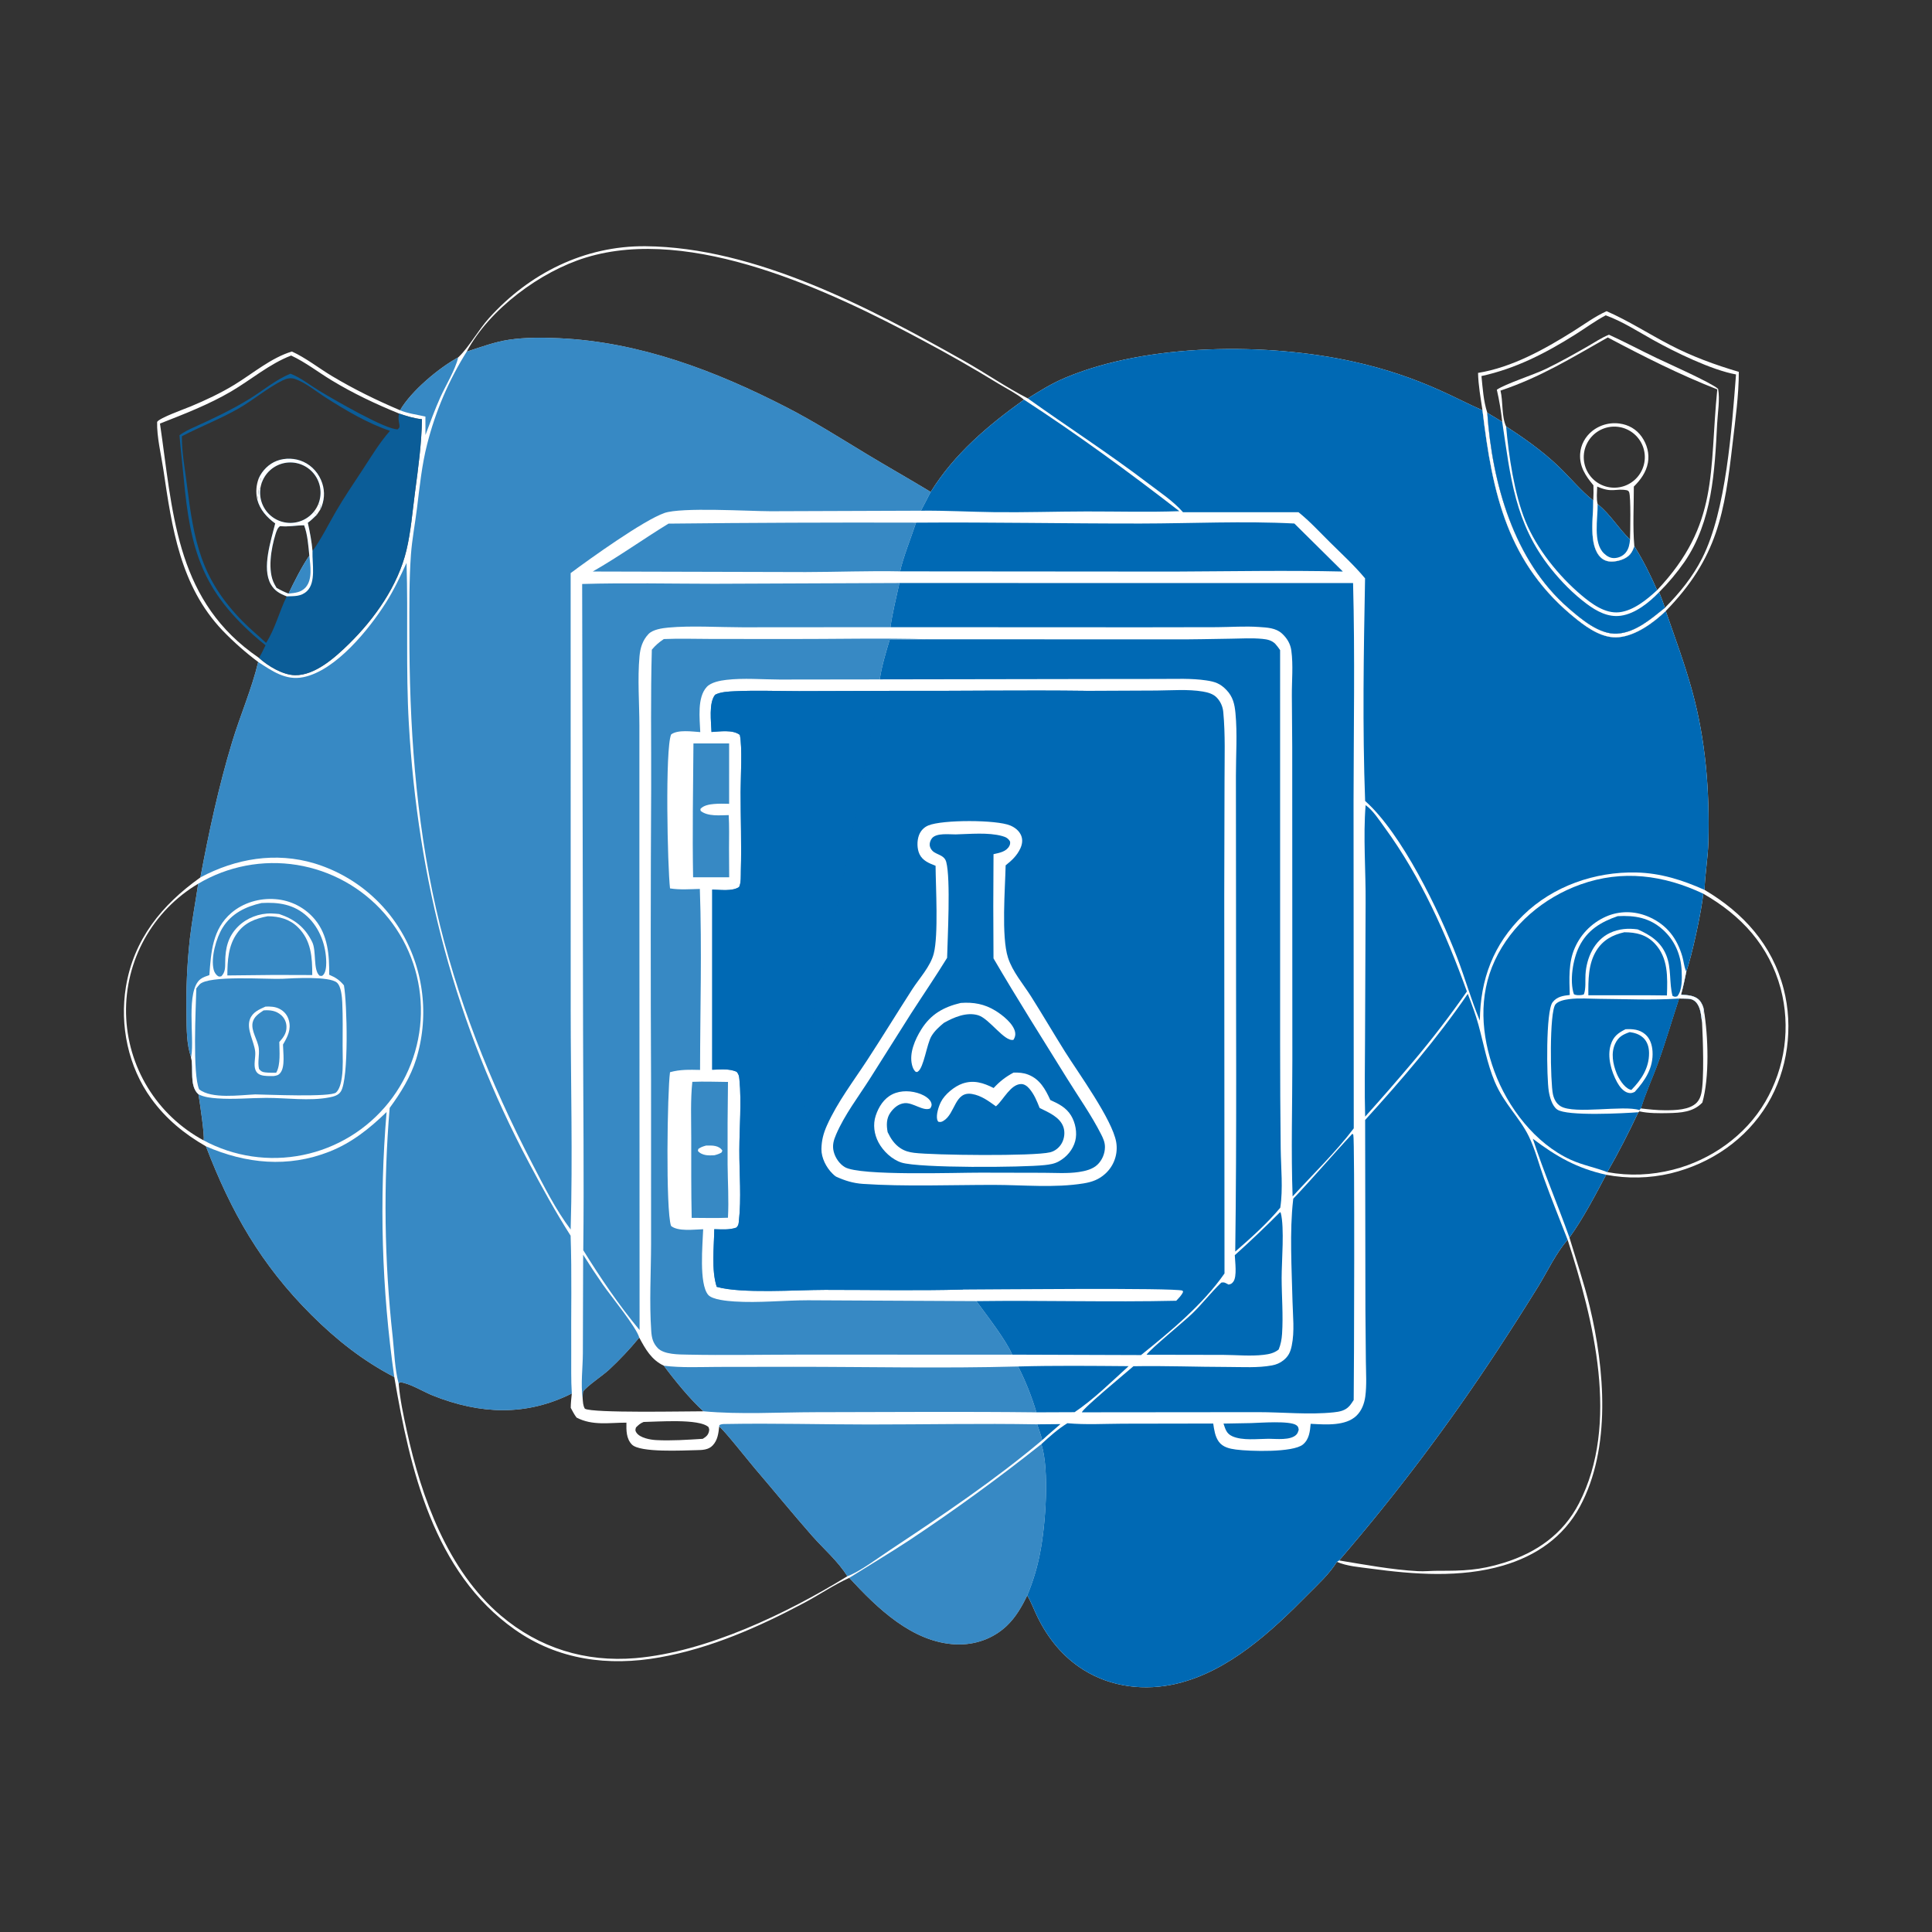
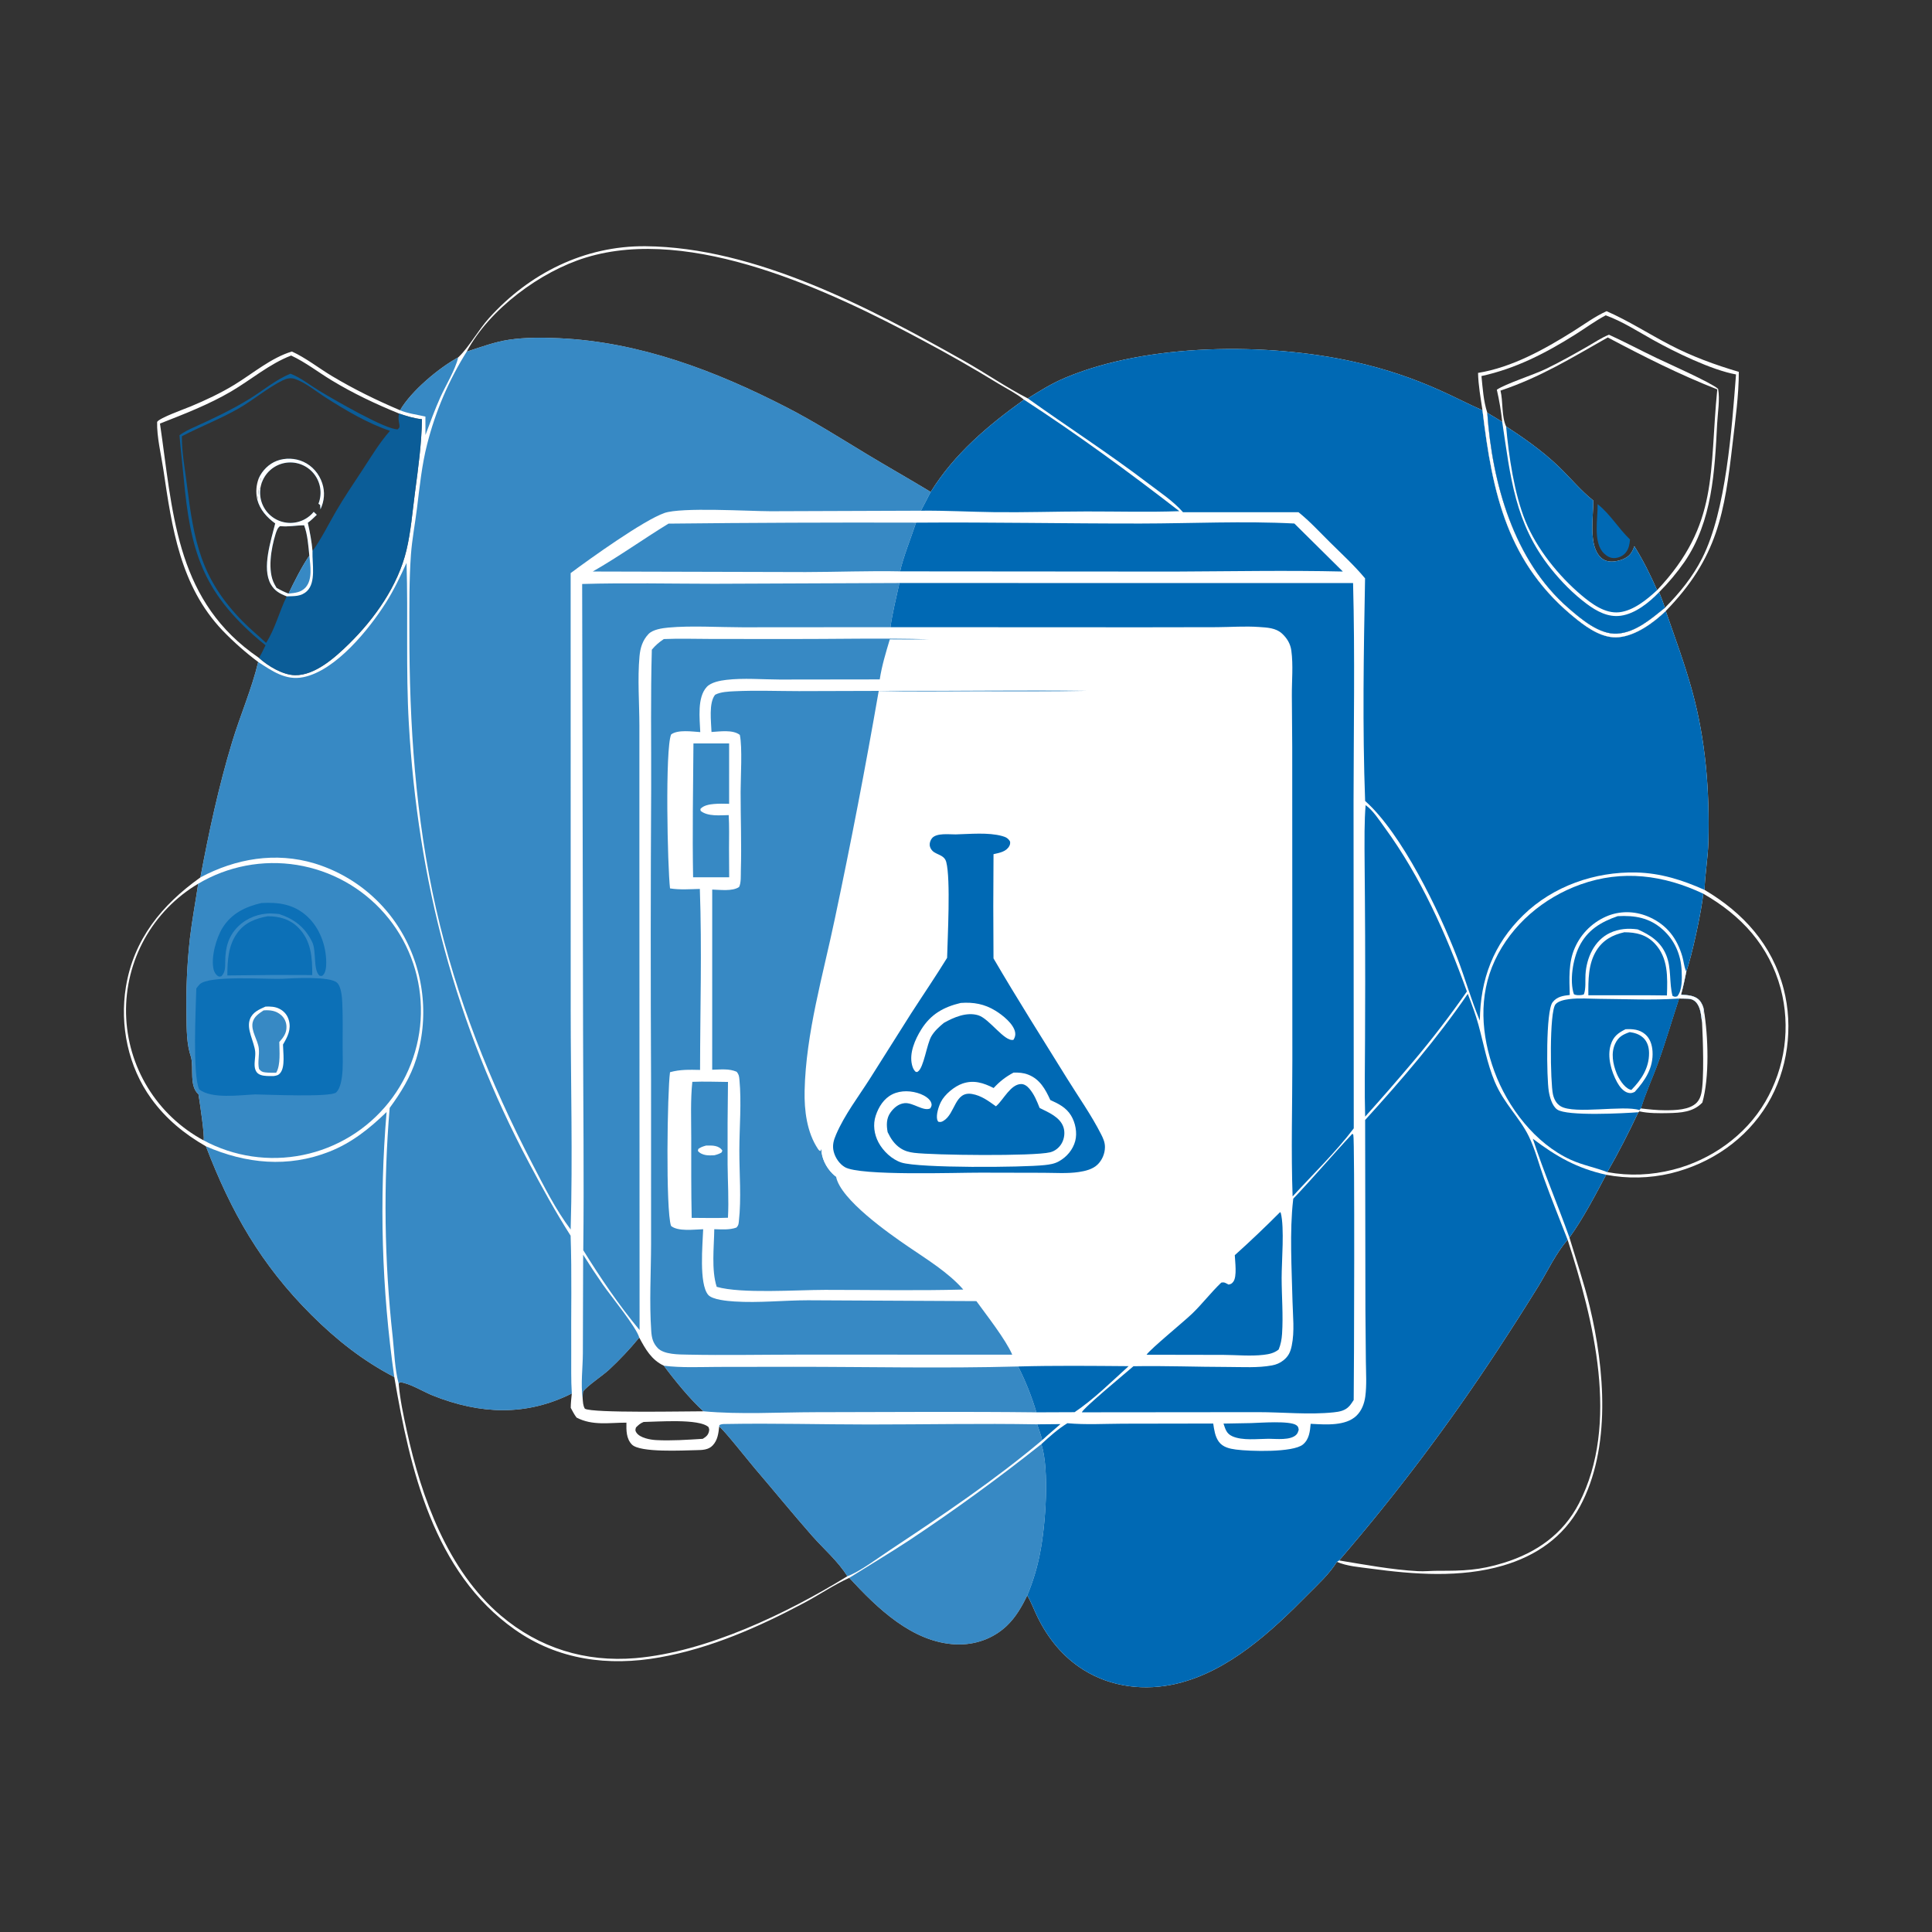
<svg xmlns="http://www.w3.org/2000/svg" width="1024" height="1024">
  <rect width="100%" height="100%" fill="#333333" stroke="none" />
  <path fill="white" d="M242.831 189.442C242.957 189.325 243.086 189.21 243.21 189.091C248.65 183.85 253.651 174.745 259.193 168.594C280.609 144.824 309.853 130.214 342.12 130.506C400.325 131.031 461.092 163.161 510.673 191.107C522.118 197.557 533.111 205.172 544.76 211.167C551.15 207.132 557.451 203.241 564.437 200.286C608.228 181.758 671.947 181.482 717.759 191.785Q729.501 194.379 740.914 198.169Q752.327 201.959 763.289 206.903C770.842 210.267 778.175 214.132 785.744 217.452C784.765 210.882 783.543 204.301 783.397 197.647C801.362 194.734 818.519 185.202 833.798 175.614C839.528 172.018 845.37 167.698 851.532 164.935C863.225 170.075 873.839 176.943 885.136 182.832C896.757 188.89 909.05 193.4 921.605 197.086C921.61 209.548 919.775 222.352 918.347 234.728C914.068 271.842 910.438 295.558 882.887 323.848C887.742 337.877 892.94 351.875 896.883 366.194C904.086 392.35 906.155 419.12 905.477 446.15C905.263 454.682 903.716 463.133 903.431 471.652C923.987 483.799 939.302 500.706 945.386 524.189C950.617 544.381 947.591 567.2 936.821 585.141C925.477 604.039 906.751 616.735 885.477 621.912Q883.381 622.406 881.261 622.79Q879.142 623.173 877.006 623.445Q874.869 623.717 872.721 623.876Q870.573 624.035 868.42 624.081Q866.267 624.128 864.114 624.061Q861.962 623.994 859.815 623.815Q857.669 623.635 855.535 623.343Q853.402 623.051 851.286 622.648C845.276 633.964 839.296 645.49 831.839 655.94C835.489 668.041 839.595 680.057 842.549 692.351C850.532 725.581 854.091 767.653 837.361 798.566C828.598 814.757 814.122 824.648 796.679 829.768C774.116 836.392 749.44 834.507 726.411 831.39C720.613 830.605 713.942 830.157 708.567 827.803C704.635 834.263 698.414 839.855 693.114 845.227C673.84 864.765 651.249 885.784 623.798 892.343C606.972 896.364 589.063 894.324 574.265 885.05C563.361 878.216 555.472 868.418 549.852 856.943C548.039 853.239 546.569 849.11 544.445 845.595C541.773 851.347 538.209 857.372 533.566 861.76C526.306 868.618 516.616 871.97 506.699 871.548C483.584 870.566 464.89 852.282 450.136 836.288C441.986 839.971 434.215 845.313 426.275 849.533C402.064 862.402 376.74 873.609 349.595 878.455C322.423 883.305 295.741 879.839 272.839 863.691C229.751 833.311 217.291 778.643 208.978 729.858C192.409 721.283 178.246 710.081 165.079 696.955C138.445 670.401 122.542 642.552 109.153 607.582C97.67 600.996 87.916 593.004 80.125 582.228C67.934 565.367 63.388 543.493 66.74 523.043C70.881 497.783 85.827 479.555 106.225 465.036C110.764 440.755 115.866 417.011 123.019 393.349C127.31 379.154 133.402 365.278 136.846 350.865Q126.738 343.275 117.959 334.18C95.474 310.488 91.168 279.811 86.582 248.888C85.402 240.935 83.069 231.575 83.28 223.609C84.607 221.453 97.992 216.702 101.14 215.385C109.095 212.059 116.888 208.41 124.257 203.914C133.951 198 143.764 189.577 154.714 186.314C161.997 189.604 168.996 195.153 175.892 199.284C187.564 206.275 199.525 212.13 212.046 217.448C217.894 207.292 232.608 194.97 242.831 189.442ZM332.017 754.029C322.868 754.022 314.037 755.768 305.582 751.337C304.366 749.77 303.468 747.916 302.506 746.185C302.514 743.635 302.82 741.102 303.071 738.566C278.784 750.741 254.529 749.614 229.556 739.729C224.267 737.635 217.378 733.183 211.925 732.578L211.3 733.369C212.022 741.825 213.849 750.291 215.658 758.573C223.301 793.556 237.355 832.422 265.369 856.214C285.777 873.546 310.273 881.102 336.847 878.841C374.539 875.633 417.199 855.039 449.108 835.454C444.245 827.53 436.504 820.924 430.365 813.942C420.067 802.228 410.19 790.1 400.046 778.245C396.96 774.638 383.53 757.627 381.194 756.101C380.78 759.767 380.383 763.295 377.746 766.099C375.458 768.531 372.182 768.548 369.042 768.611C361.98 768.753 339.247 770.015 334.944 765.655C331.898 762.57 331.937 758.065 332.017 754.029ZM709.782 827.073C723.433 829.314 737.613 831.982 751.426 832.748C755.067 832.95 758.702 832.533 762.342 832.544C775.539 832.585 784.111 832.338 797.109 828.297C814.373 822.929 828.487 813.104 836.886 796.807C858.625 754.625 844.634 699.687 830.865 657.095C824.676 664.271 820.413 673.425 815.498 681.515Q804.712 698.968 793.432 716.107Q774.345 745.179 753.41 772.949Q732.476 800.72 709.782 827.073ZM783.397 197.647C783.543 204.301 784.765 210.882 785.744 217.452C791.007 261.517 798.875 299.062 835.871 328.409C842.02 333.287 849.815 338.544 858.041 337.731C867.199 336.825 876.451 330.012 882.887 323.848C910.438 295.558 914.068 271.842 918.347 234.728C919.775 222.352 921.61 209.548 921.605 197.086C909.05 193.4 896.757 188.89 885.136 182.832C873.839 176.943 863.225 170.075 851.532 164.935C845.37 167.698 839.528 172.018 833.798 175.614C818.519 185.202 801.362 194.734 783.397 197.647ZM154.317 188.443C142.863 192.832 133.06 201.282 122.53 207.459C110.631 214.438 97.587 219.461 84.788 224.499C91.529 270.147 92.718 315.594 133.2 345.793Q135.217 347.28 137.273 348.712C141.981 352.961 149.749 357.702 156.24 357.861C166.968 358.125 177.775 348.312 184.896 341.337C198.54 327.973 210.927 310.441 215.407 291.682C217.782 281.738 218.579 271.384 219.912 261.259C221.628 248.223 223.459 235.365 223.644 222.197C219.474 221.799 215.401 220.495 211.453 219.161C199.046 214.093 187.272 208.54 175.791 201.588C168.618 197.244 161.949 191.995 154.317 188.443ZM893.78 515.002C892.963 519.119 892.088 523.174 890.971 527.22C894.359 527.44 898.166 527.485 900.683 530.136C901.884 531.4 902.882 533.629 903.087 535.343L902.138 542.051C901.649 538.445 901.494 533.873 898.832 531.102C897.17 529.372 895.34 529.31 893.082 529.279L889.943 529.233C886.237 540.382 882.994 551.651 879.017 562.72C876.044 570.997 872.25 579.084 869.69 587.489L868.885 588.353L868.886 589.029L868.363 589.508C863.307 600.183 857.818 611.037 851.905 621.254C863.633 623.38 875.228 622.886 886.784 619.946C906.806 614.852 925.149 601.9 935.63 583.964Q936.609 582.287 937.505 580.563Q938.4 578.84 939.21 577.075Q940.02 575.309 940.742 573.506Q941.464 571.703 942.097 569.867Q942.73 568.031 943.271 566.166Q943.813 564.301 944.263 562.411Q944.713 560.522 945.069 558.613Q945.425 556.704 945.687 554.779Q945.949 552.855 946.116 550.92Q946.284 548.985 946.356 547.044Q946.428 545.103 946.404 543.161Q946.381 541.219 946.262 539.281Q946.143 537.342 945.93 535.412Q945.716 533.481 945.407 531.564Q945.099 529.646 944.697 527.746Q944.295 525.846 943.8 523.968C937.635 501.168 922.984 485.241 902.77 473.679C901.881 482.882 896.806 506.353 893.78 515.002ZM338.814 708.949C333.803 715.058 328.475 720.699 322.696 726.085C319.818 728.766 310.755 734.892 309.109 737.496C308.806 737.975 308.838 740.558 308.816 741.195C308.994 743.085 308.986 744.991 309.994 746.651C314.203 749.062 363.62 747.996 372.866 748.02C366.184 742.142 357.287 731.238 351.862 723.862C345.285 720.768 342.087 715.061 338.814 708.949ZM372.463 762.61C374.162 761.547 375.351 760.707 375.783 758.613C376.01 757.513 375.859 757.393 375.533 756.387C370.524 751.771 348.541 753.576 341.135 753.674C339.375 754.357 338.414 755.257 337.088 756.58C336.739 757.739 336.556 758.199 337.305 759.316C339.197 762.137 344.625 763.104 347.73 763.274C355.733 763.713 364.452 763.106 372.463 762.61ZM105.21 580.02C100.135 575.49 102.793 566.33 101.266 560.365C98.838 553.353 98.93 545.39 98.84 538.033Q98.414 517.678 100.647 497.442C101.781 487.735 103.621 478.062 105.053 468.389Q103.944 469.047 102.857 469.742Q101.77 470.436 100.707 471.166Q99.644 471.896 98.605 472.661Q97.566 473.426 96.553 474.224Q95.541 475.023 94.555 475.854Q93.569 476.686 92.611 477.55Q91.653 478.413 90.724 479.308Q89.795 480.203 88.896 481.128Q87.997 482.053 87.129 483.007Q86.261 483.961 85.425 484.943Q84.589 485.925 83.786 486.935Q82.983 487.944 82.214 488.979Q81.445 490.014 80.71 491.074Q79.975 492.134 79.276 493.218Q78.576 494.302 77.913 495.408Q77.25 496.514 76.624 497.642Q75.997 498.769 75.408 499.917Q74.819 501.064 74.269 502.23Q73.718 503.397 73.206 504.581Q72.694 505.765 72.222 506.965Q71.749 508.165 71.317 509.38Q70.884 510.595 70.492 511.824Q70.099 513.052 69.748 514.293Q69.396 515.534 69.086 516.786Q68.775 518.038 68.507 519.299Q68.237 520.561 68.01 521.83Q67.783 523.1 67.598 524.376Q67.413 525.653 67.27 526.935Q67.127 528.217 67.026 529.502Q66.926 530.788 66.868 532.077Q66.81 533.365 66.794 534.655Q66.779 535.945 66.806 537.234Q66.833 538.524 66.902 539.811Q66.972 541.099 67.084 542.384Q67.196 543.669 67.35 544.95Q67.505 546.23 67.701 547.505Q67.898 548.78 68.136 550.047Q68.375 551.315 68.655 552.574Q68.935 553.833 69.257 555.082Q69.578 556.331 69.941 557.569Q70.303 558.806 70.707 560.032Q71.11 561.257 71.553 562.468Q71.997 563.679 72.48 564.875Q72.963 566.071 73.486 567.25Q74.008 568.429 74.569 569.591Q75.13 570.752 75.729 571.894Q76.328 573.037 76.965 574.158Q77.601 575.28 78.274 576.38Q78.947 577.481 79.656 578.558Q80.365 579.636 81.109 580.689Q81.854 581.742 82.632 582.771Q83.411 583.799 84.223 584.801Q85.035 585.803 85.88 586.778Q86.724 587.753 87.601 588.699Q88.477 589.645 89.384 590.562Q90.291 591.479 91.228 592.365Q92.165 593.252 93.131 594.107Q94.096 594.962 95.09 595.785Q96.083 596.608 97.103 597.397Q98.123 598.187 99.168 598.942Q100.214 599.697 101.284 600.418Q102.353 601.138 103.446 601.823Q104.539 602.508 105.654 603.156Q106.769 603.805 107.905 604.416C108.635 602.346 105.775 583.614 105.21 580.02ZM493.299 260.727C505.854 240.483 523.609 225.572 542.72 211.824C538.727 208.563 533.501 205.965 529.045 203.264Q509.195 191.108 488.63 180.204C440.023 154.17 366.518 119.339 310.552 136.5C286.452 143.89 259.352 163.867 247.374 186.371C254.729 184.004 262.196 181.187 269.856 180.059C278.466 178.791 287.614 178.873 296.297 179.267C339.029 181.206 379.182 196.512 416.835 215.852C431.431 223.349 445.187 232.102 459.215 240.583C470.51 247.411 482.008 253.891 493.299 260.727Z" />
  <path fill="#0069B4" d="M851.532 164.935C863.225 170.075 873.839 176.943 885.136 182.832C896.757 188.89 909.05 193.4 921.605 197.086C921.61 209.548 919.775 222.352 918.347 234.728C914.068 271.842 910.438 295.558 882.887 323.848C887.742 337.877 892.94 351.875 896.883 366.194C904.086 392.35 906.155 419.12 905.477 446.15C905.263 454.682 903.716 463.133 903.431 471.652C891.706 466.426 880.154 462.735 867.23 462.437C845.42 461.934 823.205 469.629 807.444 484.969C791.485 500.502 784.617 518.99 784.344 540.919C779.735 530.021 776.49 518.318 772.21 507.239C762.82 482.933 743.057 441.866 723.545 424.515C722.095 385.327 722.786 345.75 723.511 306.537C717.8 299.675 711.267 293.713 704.938 287.446C699.476 282.038 694.225 276.29 688.221 271.476L627.015 271.486C621.927 265.636 614.796 260.956 608.651 256.269C587.853 240.405 566.009 226.35 544.76 211.167C551.15 207.132 557.451 203.241 564.437 200.286C608.228 181.758 671.947 181.482 717.759 191.785Q729.501 194.379 740.914 198.169Q752.327 201.959 763.289 206.903C770.842 210.267 778.175 214.132 785.744 217.452C784.765 210.882 783.543 204.301 783.397 197.647C801.362 194.734 818.519 185.202 833.798 175.614C839.528 172.018 845.37 167.698 851.532 164.935ZM783.397 197.647C783.543 204.301 784.765 210.882 785.744 217.452C791.007 261.517 798.875 299.062 835.871 328.409C842.02 333.287 849.815 338.544 858.041 337.731C867.199 336.825 876.451 330.012 882.887 323.848C910.438 295.558 914.068 271.842 918.347 234.728C919.775 222.352 921.61 209.548 921.605 197.086C909.05 193.4 896.757 188.89 885.136 182.832C873.839 176.943 863.225 170.075 851.532 164.935C845.37 167.698 839.528 172.018 833.798 175.614C818.519 185.202 801.362 194.734 783.397 197.647Z" />
  <path fill="white" d="M851.532 164.935C863.225 170.075 873.839 176.943 885.136 182.832C896.757 188.89 909.05 193.4 921.605 197.086C921.61 209.548 919.775 222.352 918.347 234.728C914.068 271.842 910.438 295.558 882.887 323.848C876.451 330.012 867.199 336.825 858.041 337.731C849.815 338.544 842.02 333.287 835.871 328.409C798.875 299.062 791.007 261.517 785.744 217.452C784.765 210.882 783.543 204.301 783.397 197.647C801.362 194.734 818.519 185.202 833.798 175.614C839.528 172.018 845.37 167.698 851.532 164.935ZM785.203 199.318C785.879 205.863 786.245 212.452 788.287 218.752C790.859 255.906 802.307 297.176 831.331 322.316C838.03 328.118 847.724 336.465 857.219 335.83C866.97 335.177 875.14 327.976 882.409 322.17C890.312 314.19 897.146 305.81 902.242 295.726C914.941 270.597 917.886 227.085 920.127 198.459C907.21 196.142 887.756 186.625 876.167 180.167C867.89 175.553 860.018 170.401 851.071 167.125C845.533 170.056 840.429 173.837 835.129 177.178C819.371 187.112 803.529 195.309 785.203 199.318Z" />
  <path fill="white" d="M793.352 206.559C797.9 203.436 812.684 198.734 819.262 195.568C826.794 191.943 834.041 187.84 841.298 183.701C845.007 181.586 848.831 178.98 852.789 177.403C861.242 181.268 869.451 185.645 877.829 189.668C883.819 192.544 906.726 202.671 910.635 206.103C911.662 211.659 910.421 218.837 910.123 224.576C908.81 249.843 907.602 276.258 892.8 297.829Q886.795 306.442 879.368 313.864C880.451 316.605 881.595 319.334 882.409 322.17C875.14 327.976 866.97 335.177 857.219 335.83C847.724 336.465 838.03 328.118 831.331 322.316C802.307 297.176 790.859 255.906 788.287 218.752C790.877 220.452 793.662 221.91 796.214 223.635Q795.299 215.011 793.352 206.559ZM795.294 207.032C796.704 212.772 795.809 220.796 798.275 226.034C808.067 232.379 817.613 239.125 826.062 247.215C832.219 253.111 837.782 260.002 844.462 265.282C844.609 273.769 841.681 289.263 848.577 295.604C850.533 297.402 852.976 297.853 855.553 297.574C858.563 297.249 862.136 296.066 864.108 293.643C865.141 292.375 865.706 291.006 866.221 289.473C870.921 297.003 874.746 304.663 878.303 312.784C911.351 277.844 905.793 249.881 910.197 206.387C890.346 198.632 870.96 188.837 852.148 178.855C832.943 189.713 816.524 199.924 795.294 207.032Z" />
  <path fill="#0069B4" d="M788.287 218.752C790.877 220.452 793.662 221.91 796.214 223.635C800.613 252.694 802.802 277.287 821.922 301.283C827.44 308.208 833.853 314.744 840.964 320.043C846.204 323.948 852.247 327.289 859.019 326.357C866.784 325.287 874.073 319.317 879.368 313.864C880.451 316.605 881.595 319.334 882.409 322.17C875.14 327.976 866.97 335.177 857.219 335.83C847.724 336.465 838.03 328.118 831.331 322.316C802.307 297.176 790.859 255.906 788.287 218.752Z" />
  <path fill="#0069B4" d="M844.546 257.214C840.412 252.285 837.05 247.276 837.514 240.483C837.84 235.716 840.205 231.436 843.909 228.451Q844.286 228.151 844.678 227.871Q845.07 227.59 845.476 227.33Q845.882 227.07 846.3 226.83Q846.718 226.591 847.148 226.373Q847.578 226.155 848.018 225.959Q848.458 225.763 848.908 225.589Q849.358 225.416 849.815 225.265Q850.273 225.114 850.738 224.987Q851.203 224.859 851.673 224.756Q852.144 224.652 852.62 224.572Q853.095 224.492 853.573 224.436Q854.052 224.38 854.533 224.349Q855.014 224.317 855.496 224.31Q855.978 224.303 856.46 224.32Q856.941 224.337 857.421 224.378Q857.901 224.419 858.379 224.485C863.166 225.106 867.359 227.525 870.139 231.487C872.952 235.495 874.31 240.419 873.425 245.271C872.504 250.319 869.514 254.363 865.961 257.899C865.994 268.264 865.331 279.17 866.221 289.473C870.921 297.003 874.746 304.663 878.303 312.784C872.981 317.749 865.729 323.703 858.234 324.511C850.706 325.322 843.612 320.053 838.169 315.462C826.135 305.312 814.522 290.878 808.525 276.235C802.598 261.762 799.648 241.536 798.275 226.034C808.067 232.379 817.613 239.125 826.062 247.215C832.219 253.111 837.782 260.002 844.462 265.282C844.623 262.573 844.629 259.925 844.546 257.214ZM844.462 265.282C844.609 273.769 841.681 289.263 848.577 295.604C850.533 297.402 852.976 297.853 855.553 297.574C858.563 297.249 862.136 296.066 864.108 293.643C865.141 292.375 865.706 291.006 866.221 289.473C865.331 279.17 865.994 268.264 865.961 257.899C869.514 254.363 872.504 250.319 873.425 245.271C874.31 240.419 872.952 235.495 870.139 231.487C867.359 227.525 863.166 225.106 858.379 224.485Q857.901 224.419 857.421 224.378Q856.941 224.337 856.46 224.32Q855.978 224.303 855.496 224.31Q855.014 224.317 854.533 224.349Q854.052 224.38 853.573 224.436Q853.095 224.492 852.62 224.572Q852.144 224.652 851.674 224.756Q851.203 224.859 850.738 224.987Q850.273 225.114 849.815 225.265Q849.358 225.416 848.908 225.589Q848.458 225.763 848.018 225.959Q847.578 226.155 847.148 226.373Q846.718 226.591 846.3 226.83Q845.882 227.07 845.476 227.33Q845.07 227.59 844.678 227.871Q844.286 228.151 843.909 228.451C840.205 231.436 837.84 235.716 837.514 240.483C837.05 247.276 840.412 252.285 844.546 257.214C844.629 259.925 844.623 262.573 844.462 265.282Z" />
-   <path fill="white" d="M844.546 257.214C840.412 252.285 837.05 247.276 837.514 240.483C837.84 235.716 840.205 231.436 843.909 228.451Q844.286 228.151 844.678 227.871Q845.07 227.59 845.476 227.33Q845.882 227.07 846.3 226.83Q846.718 226.591 847.148 226.373Q847.578 226.155 848.018 225.959Q848.458 225.763 848.908 225.589Q849.358 225.416 849.815 225.265Q850.273 225.114 850.738 224.987Q851.203 224.859 851.673 224.756Q852.144 224.652 852.62 224.572Q853.095 224.492 853.573 224.436Q854.052 224.38 854.533 224.349Q855.014 224.317 855.496 224.31Q855.978 224.303 856.46 224.32Q856.941 224.337 857.421 224.378Q857.901 224.419 858.379 224.485C863.166 225.106 867.359 227.525 870.139 231.487C872.952 235.495 874.31 240.419 873.425 245.271C872.504 250.319 869.514 254.363 865.961 257.899C865.994 268.264 865.331 279.17 866.221 289.473C865.706 291.006 865.141 292.375 864.108 293.643C862.136 296.066 858.563 297.249 855.553 297.574C852.976 297.853 850.533 297.402 848.577 295.604C841.681 289.263 844.609 273.769 844.462 265.282C844.623 262.573 844.629 259.925 844.546 257.214ZM858.236 258.267Q858.625 258.203 859.011 258.12Q859.397 258.037 859.778 257.935Q860.159 257.833 860.535 257.713Q860.91 257.593 861.28 257.454Q861.649 257.316 862.012 257.16Q862.374 257.004 862.728 256.83Q863.082 256.656 863.428 256.465Q863.773 256.275 864.109 256.067Q864.444 255.86 864.769 255.637Q865.094 255.413 865.408 255.174Q865.722 254.935 866.024 254.681Q866.326 254.427 866.615 254.159Q866.904 253.89 867.18 253.608Q867.456 253.326 867.717 253.031Q867.979 252.735 868.226 252.428Q868.472 252.12 868.704 251.801Q868.936 251.481 869.151 251.151Q869.367 250.821 869.567 250.48Q869.766 250.14 869.949 249.79Q870.131 249.441 870.297 249.082Q870.462 248.724 870.61 248.359Q870.758 247.993 870.887 247.62Q871.017 247.248 871.129 246.869Q871.24 246.491 871.333 246.107Q871.426 245.724 871.5 245.336Q871.574 244.949 871.629 244.558Q871.684 244.168 871.72 243.775Q871.756 243.382 871.773 242.988Q871.79 242.594 871.787 242.199Q871.785 241.805 871.763 241.411Q871.741 241.017 871.701 240.624Q871.66 240.232 871.6 239.842Q871.54 239.452 871.461 239.066Q871.383 238.679 871.285 238.297Q871.188 237.914 871.071 237.537Q870.955 237.16 870.821 236.789Q870.687 236.418 870.535 236.054Q870.382 235.691 870.213 235.334Q870.043 234.978 869.856 234.631Q869.669 234.283 869.466 233.946Q869.262 233.608 869.042 233.28Q868.822 232.952 868.587 232.636Q868.351 232.319 868.101 232.015Q867.85 231.71 867.585 231.418Q867.319 231.126 867.04 230.847Q866.761 230.568 866.469 230.304Q866.177 230.039 865.872 229.788Q865.567 229.538 865.25 229.303Q864.933 229.068 864.605 228.848Q864.277 228.629 863.939 228.426Q863.601 228.223 863.253 228.036Q862.906 227.85 862.549 227.68Q862.193 227.511 861.829 227.359Q861.465 227.207 861.094 227.074Q860.723 226.94 860.345 226.824Q859.968 226.709 859.586 226.611Q859.203 226.514 858.817 226.436Q858.43 226.358 858.04 226.298Q857.65 226.239 857.258 226.199Q856.865 226.158 856.471 226.137Q856.078 226.116 855.683 226.114Q855.288 226.112 854.894 226.129Q854.5 226.147 854.107 226.183Q853.715 226.219 853.324 226.275Q852.796 226.35 852.274 226.46Q851.751 226.57 851.238 226.714Q850.724 226.858 850.221 227.035Q849.718 227.213 849.227 227.423Q848.737 227.633 848.261 227.875Q847.786 228.117 847.327 228.39Q846.869 228.663 846.429 228.965Q845.989 229.268 845.571 229.598Q845.152 229.929 844.756 230.287Q844.36 230.645 843.989 231.027Q843.617 231.41 843.271 231.817Q842.926 232.223 842.608 232.652Q842.29 233.08 842.001 233.529Q841.712 233.977 841.453 234.444Q841.194 234.91 840.966 235.393Q840.738 235.875 840.543 236.372Q840.348 236.868 840.185 237.377Q840.023 237.885 839.895 238.403Q839.766 238.921 839.672 239.446Q839.578 239.971 839.519 240.501Q839.46 241.032 839.435 241.565Q839.411 242.098 839.422 242.631Q839.433 243.165 839.479 243.696Q839.525 244.228 839.606 244.755Q839.687 245.283 839.803 245.803Q839.918 246.324 840.068 246.836Q840.217 247.349 840.4 247.85Q840.583 248.351 840.799 248.839Q841.015 249.327 841.262 249.8Q841.509 250.273 841.787 250.728Q842.065 251.184 842.372 251.62Q842.68 252.056 843.015 252.471Q843.35 252.886 843.712 253.278Q844.074 253.67 844.461 254.037Q844.848 254.405 845.259 254.746Q845.669 255.087 846.101 255.4Q846.533 255.713 846.984 255.997Q847.436 256.281 847.905 256.535Q848.375 256.789 848.86 257.011Q849.345 257.233 849.843 257.423Q850.342 257.613 850.852 257.77Q851.362 257.926 851.881 258.049Q852.401 258.172 852.927 258.26Q853.453 258.348 853.984 258.401Q854.515 258.455 855.048 258.473Q855.581 258.491 856.114 258.475Q856.648 258.458 857.179 258.406Q857.71 258.354 858.236 258.267ZM846.781 267.216C853.538 272.56 857.772 280.064 863.946 285.941C864.062 282.128 864.469 263.205 863.461 260.814C863.204 260.203 862.724 259.917 862.067 259.802C856.301 258.801 854.57 261.264 847.159 258.143L846.546 257.879C846.468 260.876 846.054 264.313 846.781 267.216Z" />
  <path fill="#0069B4" d="M846.781 267.216C853.538 272.56 857.772 280.064 863.946 285.941C863.725 288.43 863.304 290.877 861.692 292.869C860.275 294.62 858.106 295.64 855.87 295.788C853.597 295.938 851.734 294.852 850.143 293.318C844.189 287.578 846.928 274.797 846.781 267.216Z" />
  <path fill="#0069B4" d="M777.953 526.757C780.024 532.185 782.09 537.615 783.624 543.225C786.353 553.211 788.209 563.723 792.23 573.301C797.12 584.947 805.349 592.179 810.269 602.216C813.727 609.271 815.653 617.13 818.324 624.515C822.271 635.433 826.654 646.27 830.865 657.095C824.676 664.271 820.413 673.425 815.498 681.515Q804.712 698.968 793.432 716.107Q774.345 745.179 753.41 772.949Q732.476 800.72 709.782 827.073L708.567 827.803C704.635 834.263 698.414 839.855 693.114 845.227C673.84 864.765 651.249 885.784 623.798 892.343C606.972 896.364 589.063 894.324 574.265 885.05C563.361 878.216 555.472 868.418 549.852 856.943C548.039 853.239 546.569 849.11 544.445 845.595Q546.765 840.099 548.485 834.386Q550.205 828.674 551.307 822.811C554.14 808.31 556.335 779.293 551.956 765.404C556.349 761.344 560.62 757.498 565.725 754.339C575.533 755.223 585.285 754.629 595.109 754.584L643.031 754.501C643.527 757.78 643.982 761.345 645.975 764.103C648.107 767.054 651.673 767.847 655.1 768.297C662.421 769.258 685.345 769.982 690.607 765.594C693.912 762.838 694.324 758.642 694.682 754.652L695.453 754.693C702.77 755.068 713.203 755.872 718.916 750.396C721.699 747.729 723.117 743.98 723.625 740.23C724.444 734.179 724.009 727.741 723.939 721.644L723.698 694.366L723.551 593.629C743.046 572.161 761.519 550.71 777.953 526.757Z" />
  <path fill="#0069B4" fill-opacity="0.784" d="M215.473 298.324C216.347 326.687 215.061 355.036 216.683 383.406C221.43 466.414 241.377 542.979 280.465 616.52C287.396 629.559 294.505 642.49 302.442 654.95C303.142 675.404 302.618 695.989 302.763 716.467C302.815 723.765 302.584 731.289 303.071 738.566C278.784 750.741 254.529 749.614 229.556 739.729C224.267 737.635 217.378 733.183 211.925 732.578L211.3 733.369C209.208 725.474 209.026 716.742 208.142 708.629Q206.469 693.518 205.531 678.344Q204.593 663.169 204.392 647.968Q204.19 632.766 204.726 617.572Q205.261 602.378 206.533 587.228C212.444 579.136 217.644 570.818 220.643 561.191Q220.944 560.207 221.221 559.216Q221.498 558.225 221.75 557.228Q222.003 556.231 222.231 555.227Q222.459 554.224 222.663 553.216Q222.867 552.207 223.046 551.194Q223.225 550.181 223.379 549.164Q223.533 548.146 223.663 547.126Q223.792 546.105 223.897 545.082Q224.001 544.058 224.081 543.032Q224.16 542.006 224.215 540.979Q224.269 539.952 224.298 538.923Q224.328 537.895 224.332 536.866Q224.337 535.837 224.316 534.808Q224.295 533.78 224.249 532.752Q224.203 531.724 224.132 530.698Q224.062 529.671 223.966 528.647Q223.87 527.623 223.749 526.601Q223.628 525.579 223.482 524.561Q223.337 523.542 223.166 522.528Q222.996 521.513 222.8 520.503Q222.605 519.493 222.386 518.488Q222.166 517.482 221.922 516.483Q221.677 515.484 221.409 514.49Q221.14 513.497 220.848 512.511Q220.555 511.524 220.238 510.546Q219.922 509.567 219.581 508.596Q219.241 507.625 218.877 506.662Q218.513 505.7 218.126 504.747Q217.739 503.794 217.328 502.85Q216.918 501.907 216.484 500.974Q216.051 500.041 215.595 499.118Q215.139 498.196 214.661 497.285Q214.196 496.402 213.709 495.531Q213.222 494.66 212.714 493.801Q212.206 492.942 211.677 492.096Q211.148 491.25 210.598 490.418Q210.048 489.585 209.478 488.766Q208.908 487.947 208.318 487.143Q207.727 486.338 207.117 485.548Q206.508 484.759 205.878 483.984Q205.249 483.21 204.601 482.451Q203.953 481.692 203.286 480.95Q202.62 480.207 201.935 479.482Q201.25 478.756 200.548 478.047Q199.845 477.338 199.125 476.647Q198.406 475.956 197.669 475.283Q196.933 474.61 196.18 473.955Q195.427 473.3 194.658 472.664Q193.889 472.028 193.105 471.411Q192.32 470.794 191.521 470.197Q190.722 469.6 189.908 469.022Q189.094 468.445 188.266 467.888Q187.438 467.33 186.597 466.794Q185.756 466.257 184.902 465.742Q184.047 465.226 183.181 464.731Q182.314 464.237 181.435 463.764Q180.557 463.291 179.666 462.84Q178.776 462.389 177.875 461.96Q176.975 461.531 176.063 461.124Q175.152 460.718 174.231 460.334Q173.31 459.95 172.38 459.589Q171.45 459.227 170.511 458.889Q169.572 458.551 168.625 458.236Q167.678 457.921 166.724 457.63C146.091 451.432 125.013 455.013 106.225 465.036C110.764 440.755 115.866 417.011 123.019 393.349C127.31 379.154 133.402 365.278 136.846 350.865C144.258 355.642 151.368 360.792 160.703 358.93C177.988 355.481 195.676 333.442 204.524 319.465C208.78 312.741 212.172 305.551 215.473 298.324Z" />
  <path fill="#0069B4" fill-opacity="0.784" d="M381.194 756.101L381.288 755.359C382.398 754.672 383.574 754.769 384.831 754.746C409.973 754.281 435.271 755.003 460.434 755.01C490.175 755.018 519.973 754.399 549.706 754.921C550.684 757.698 551.673 760.446 552.373 763.31C527.17 784.554 499.198 803.326 471.742 821.526C465.777 825.48 455.503 833.165 449.108 835.454C444.245 827.53 436.504 820.924 430.365 813.942C420.067 802.228 410.19 790.1 400.046 778.245C396.96 774.638 383.53 757.627 381.194 756.101Z" />
  <path fill="#0069B4" fill-opacity="0.784" d="M204.906 589.384Q203.419 606.93 202.93 624.533Q202.441 642.135 202.952 659.737Q203.462 677.338 204.97 694.883Q206.478 712.427 208.978 729.858C192.409 721.283 178.246 710.081 165.079 696.955C138.445 670.401 122.542 642.552 109.153 607.582C130.445 616.813 152.603 619.032 174.545 610.405C186.407 605.741 195.858 598.157 204.906 589.384Z" />
  <path fill="#0069B4" fill-opacity="0.784" d="M551.956 765.404C556.335 779.293 554.14 808.31 551.307 822.811Q550.205 828.674 548.485 834.386Q546.765 840.099 544.445 845.595C541.773 851.347 538.209 857.372 533.566 861.76C526.306 868.618 516.616 871.97 506.699 871.548C483.584 870.566 464.89 852.282 450.136 836.288C460.79 829.598 471.596 823.179 482.108 816.26Q518.119 792.325 551.956 765.404Z" />
  <path fill="#0069B4" d="M812.425 603.556C824.995 613.047 835.844 619.227 851.286 622.648C845.276 633.964 839.296 645.49 831.839 655.94C825.578 638.363 818.225 621.325 812.425 603.556Z" />
  <path fill="#0069B4" fill-opacity="0.784" d="M212.046 217.448C217.894 207.292 232.608 194.97 242.831 189.442C241.547 195.622 236.094 204.524 233.373 210.597C230.438 217.15 228.014 223.841 225.496 230.559L225.487 220.791C221.198 219.81 216.084 219.155 212.046 217.448Z" />
  <path fill="#0069B4" d="M549.706 754.921L562.075 754.805C558.847 757.632 555.515 760.391 552.373 763.31C551.673 760.446 550.684 757.698 549.706 754.921Z" />
-   <path fill="#0069B4" d="M576.165 366.16L612.975 365.996C620.943 365.936 629.677 365.203 637.519 366.524C640.178 366.972 643.042 367.751 644.951 369.772Q645.315 370.159 645.645 370.575Q645.975 370.99 646.27 371.432Q646.564 371.874 646.821 372.339Q647.077 372.803 647.294 373.288Q647.511 373.772 647.687 374.273Q647.863 374.774 647.997 375.288Q648.131 375.802 648.221 376.325Q648.312 376.848 648.358 377.377C649.485 389.208 649.026 401.629 649.027 413.53L648.88 474.233L649.012 674.953C637.595 691.402 620.287 705.749 604.761 718.215L536.497 717.991C533.069 709.988 522.768 696.899 517.505 689.619C552.818 689.148 588.112 690.227 623.426 689.428C624.811 687.945 626.259 686.603 627.065 684.71L626.77 684.069C622.764 682.445 523.037 683.475 510.561 683.492C486.1 684.143 461.709 683.648 437.25 683.658C422.271 683.664 392.963 685.794 379.865 682.048C376.978 672.973 378.465 661.01 378.583 651.504C382.482 651.572 386.606 651.975 390.326 650.634C391.392 649.487 391.434 648.962 391.61 647.394C392.999 634.992 391.831 621.941 391.87 609.451C391.909 597.182 393.073 584.374 391.907 572.175C391.738 570.411 391.608 569.489 390.493 568.107C386.628 566.264 381.673 566.892 377.48 566.986L377.49 471.494C381.693 471.577 388.145 472.543 391.725 470.136C392.866 468.014 392.597 463.828 392.667 461.43C393.074 447.565 392.529 433.606 392.539 419.727C392.545 411.961 393.542 396.138 392.123 389.505C388.366 386.605 381.554 387.728 377.109 387.969C376.946 382.584 375.544 372.511 379.036 368.22C381.904 366.709 386.04 366.531 389.247 366.378C400.57 365.837 412.082 366.294 423.43 366.307L473.75 366.162C507.881 366.302 542.041 365.715 576.165 366.16Z" />
  <path fill="#0069B4" fill-opacity="0.784" d="M377.109 387.969C376.946 382.584 375.544 372.511 379.036 368.22C381.904 366.709 386.04 366.531 389.247 366.378C400.57 365.837 412.082 366.294 423.43 366.307L473.75 366.162C507.881 366.302 542.041 365.715 576.165 366.16C556.363 366.574 536.518 366.399 516.711 366.407C499.734 366.414 482.706 366.662 465.735 366.246Q455.239 426.773 442.502 486.869C436.261 516.681 427.138 547.569 426.461 578.142C426.232 588.482 427.649 600.188 433.55 608.99C433.944 609.579 434.218 609.824 434.858 610.109L435.368 609.047C435.349 613.759 437.914 618.76 441.23 622.042C441.814 622.62 442.425 623.21 443.129 623.638C445.409 635.749 471.126 653.737 481.314 660.701C491.183 667.446 502.662 674.419 510.561 683.492C486.1 684.143 461.709 683.648 437.25 683.658C422.271 683.664 392.963 685.794 379.865 682.048C376.978 672.973 378.465 661.01 378.583 651.504C382.482 651.572 386.606 651.975 390.326 650.634C391.392 649.487 391.434 648.962 391.61 647.394C392.999 634.992 391.831 621.941 391.87 609.451C391.909 597.182 393.073 584.374 391.907 572.175C391.738 570.411 391.608 569.489 390.493 568.107C386.628 566.264 381.673 566.892 377.48 566.986L377.49 471.494C381.693 471.577 388.145 472.543 391.725 470.136C392.866 468.014 392.597 463.828 392.667 461.43C393.074 447.565 392.529 433.606 392.539 419.727C392.545 411.961 393.542 396.138 392.123 389.505C388.366 386.605 381.554 387.728 377.109 387.969Z" />
  <path fill="white" d="M495.87 458.869C492.514 457.578 489.063 456.238 487.386 452.783C485.996 449.92 485.956 445.711 487.051 442.751C487.942 440.341 489.666 438.486 492.046 437.502C499.54 434.4 528.126 434.435 535.456 437.525C537.97 438.585 540.265 440.37 541.286 442.975C542.157 445.196 541.786 447.555 540.803 449.672C538.994 453.563 536.276 456.051 533.009 458.654C532.752 470.929 530.678 496.353 534.232 507.491C536.653 515.079 542.313 521.534 546.523 528.189C552.637 537.852 558.408 547.738 564.48 557.43C571.416 568.498 589.5 593.324 591.6 605.293Q591.699 605.863 591.762 606.438Q591.825 607.014 591.851 607.592Q591.878 608.17 591.869 608.748Q591.859 609.327 591.813 609.904Q591.767 610.481 591.685 611.054Q591.603 611.627 591.486 612.193Q591.368 612.76 591.215 613.318Q591.062 613.876 590.874 614.423Q590.687 614.971 590.465 615.505Q590.243 616.04 589.989 616.559Q589.734 617.079 589.447 617.582Q589.16 618.084 588.843 618.568Q588.525 619.052 588.177 619.514Q587.83 619.977 587.454 620.417Q587.078 620.857 586.676 621.273Q586.273 621.688 585.845 622.078C582.458 625.189 578.796 626.495 574.349 627.219C558.96 629.725 542.326 628.028 526.748 628.019C504.325 628.005 479.571 628.985 457.359 627.483C452.198 627.135 447.823 625.775 443.129 623.638C442.425 623.21 441.814 622.62 441.23 622.042C437.914 618.76 435.349 613.759 435.368 609.047C435.455 604.371 436.444 600.637 438.352 596.382C443.803 584.223 452.414 572.942 459.695 561.801C467.781 549.428 475.48 536.806 483.486 524.383C487.318 518.437 493.146 512.293 494.92 505.375C497.441 495.548 495.966 470.283 495.87 458.869Z" />
  <path fill="#0069B4" d="M506.452 442.25C514.09 442.057 523.828 441.075 531.19 443.126C533.091 443.655 534.375 444.273 535.368 446.069C535.427 446.959 535.42 447.517 534.99 448.342C533.373 451.449 529.675 452.03 526.586 452.729Q526.343 480.343 526.575 507.958C539.094 529.403 552.482 550.504 565.565 571.618C571.624 581.396 578.473 591.046 583.668 601.311C584.774 603.498 585.66 605.534 585.645 608.03C585.626 611.449 584.138 614.938 581.668 617.303C579.107 619.755 575.23 620.675 571.82 621.189C565.709 622.111 559.09 621.613 552.906 621.602L519.75 621.529C507.239 621.475 455.785 623.374 447.775 618.597C444.87 616.863 442.69 613.611 441.873 610.363C441.041 607.058 441.85 604.33 443.157 601.291C447.688 590.758 454.956 581.344 461.084 571.693L482.801 537.309C489.177 527.426 495.82 517.697 501.986 507.684C502.246 497.075 503.916 465.933 501.542 456.943C500.65 453.566 497.749 453.326 495.161 451.713C493.893 450.923 492.884 449.424 492.763 447.917C492.664 446.681 493.202 445.216 493.984 444.27C496.374 441.38 503.056 442.279 506.452 442.25Z" />
  <path fill="white" d="M537.234 568.485C539.981 568.457 542.353 568.564 544.961 569.576C551.163 571.984 554.093 577.328 556.69 583.036C561.054 584.997 565.08 586.986 567.675 591.242C569.991 595.042 571.048 600.395 569.898 604.737C568.667 609.386 565.409 613.199 561.248 615.527C558.844 616.872 556.364 617.222 553.678 617.518C542.098 618.793 487.328 619.188 477.834 616.193C472.752 614.59 468.057 610.096 465.613 605.495C463.317 601.175 462.594 595.997 464.152 591.312C465.705 586.644 468.458 582.227 472.989 579.991C477.56 577.736 483.308 578.033 487.972 579.863C490.051 580.679 493.021 582.411 493.657 584.749C493.984 585.953 493.608 586.466 493.059 587.466C489.489 589.25 483.909 584.243 479.429 584.698C476.254 585.02 473.82 587.106 472.012 589.604C469.736 592.751 469.791 596.351 470.467 600.063C472.125 603.515 474.069 606.489 477.337 608.625C479.574 610.087 481.871 610.686 484.486 611.017C494.664 612.303 547.905 612.904 556.62 610.733C559.223 610.084 561.474 608.242 562.767 605.909C564.164 603.39 564.563 600.102 563.624 597.359C561.795 592.02 555.652 589.555 551.019 587.239C549.603 583.65 548.13 579.976 545.577 577.017C544.432 575.689 542.942 574.502 541.087 574.57C535.662 574.771 531.934 582.675 528.276 585.996C528.139 586.12 527.998 586.241 527.859 586.364C523.896 583.523 520.097 580.656 515.148 579.827C505.971 578.289 506.367 590.23 500.115 594.031C499.058 594.674 498.49 594.822 497.306 594.535C497.039 594.128 496.846 593.894 496.726 593.381C496.103 590.719 497.519 586.406 498.694 584.058C500.717 580.011 505.919 575.777 510.09 574.33C516.095 572.246 521.262 573.95 526.649 576.671C529.943 573.132 532.967 570.771 537.234 568.485Z" />
  <path fill="white" d="M509.193 531.58C515.992 531.076 521.835 532.135 527.666 535.729C531.399 538.031 537.239 542.655 538.041 547.134C538.312 548.645 537.957 549.848 537.143 551.133C532.401 552.293 524.415 539.913 518.483 538.116C512.34 536.255 505.571 539.157 500.283 542.144C497.782 544.215 495.413 546.32 493.712 549.137C491.189 553.313 489.642 566.018 486.457 567.981C485.842 568.36 485.945 568.206 485.189 567.978C484.171 566.957 483.704 565.728 483.368 564.345C481.847 558.093 485.005 550.905 488.282 545.652C493.346 537.537 500.101 533.748 509.193 531.58Z" />
  <path fill="#0069B4" fill-opacity="0.784" d="M247.374 186.371C254.729 184.004 262.196 181.187 269.856 180.059C278.466 178.791 287.614 178.873 296.297 179.267C339.029 181.206 379.182 196.512 416.835 215.852C431.431 223.349 445.187 232.102 459.215 240.583C470.51 247.411 482.008 253.891 493.299 260.727L488.125 270.684L408.457 270.966C396.957 270.951 361.221 268.735 352.137 271.905C341.169 275.734 312.963 295.925 302.456 303.754L302.482 534.966C302.491 573.821 303.574 612.834 302.465 651.662C294.495 641.147 288.183 628.459 282.116 616.78C259.715 573.661 241.803 528.857 231.058 481.374C220.212 433.441 216.928 383.852 216.985 334.812C217 321.26 216.833 307.608 217.799 294.082C218.39 285.823 219.998 277.603 221.013 269.382C222.42 257.978 223.561 246.509 226.419 235.351Q228.062 228.866 230.206 222.529Q232.35 216.192 234.981 210.042Q237.612 203.891 240.715 197.964Q243.818 192.038 247.374 186.371Z" />
  <path fill="#0069B4" fill-opacity="0.784" d="M105.053 468.389Q106.513 467.522 108.01 466.72Q109.506 465.918 111.036 465.181Q112.566 464.444 114.126 463.775Q115.687 463.105 117.275 462.504Q118.863 461.903 120.476 461.371Q122.088 460.84 123.723 460.379Q125.357 459.918 127.009 459.528Q128.662 459.139 130.33 458.821Q131.998 458.504 133.679 458.259Q135.359 458.014 137.048 457.843Q138.738 457.671 140.433 457.573Q142.128 457.475 143.826 457.451Q145.524 457.427 147.221 457.476Q148.918 457.526 150.612 457.649Q152.305 457.772 153.992 457.969Q155.679 458.166 157.355 458.435Q159.031 458.705 160.695 459.047Q162.358 459.39 164.004 459.804Q165.651 460.218 167.278 460.703Q168.906 461.189 170.51 461.744Q172.115 462.3 173.694 462.924Q175.273 463.549 176.823 464.242Q178.373 464.934 179.892 465.694Q181.411 466.453 182.895 467.278Q184.379 468.102 185.827 468.991Q187.274 469.879 188.681 470.829Q190.088 471.78 191.453 472.79Q192.817 473.801 194.137 474.87Q195.456 475.939 196.728 477.064Q197.999 478.189 199.221 479.368Q200.443 480.547 201.612 481.779Q202.781 483.01 203.896 484.291Q205.011 485.572 206.069 486.9Q207.127 488.228 208.126 489.601Q209.125 490.974 210.064 492.389Q211.003 493.804 211.879 495.258Q212.756 496.712 213.568 498.204Q214.381 499.695 215.128 501.22Q215.874 502.745 216.554 504.3Q217.234 505.856 217.846 507.44Q218.458 509.024 219 510.633Q219.543 512.243 220.015 513.874Q220.486 515.505 220.887 517.155Q221.288 518.805 221.616 520.471Q221.945 522.137 222.201 523.816Q222.457 525.494 222.64 527.182Q222.823 528.871 222.932 530.565Q223.041 532.26 223.077 533.957Q223.112 535.655 223.074 537.352Q223.036 539.05 222.924 540.744Q222.812 542.439 222.627 544.127Q222.442 545.815 222.183 547.493Q221.925 549.171 221.593 550.837Q221.262 552.502 220.859 554.151Q220.456 555.801 219.982 557.431Q219.507 559.062 218.962 560.67Q218.418 562.278 217.803 563.861Q217.189 565.444 216.507 566.999Q215.825 568.554 215.076 570.078Q214.326 571.602 213.512 573.092Q212.697 574.582 211.818 576.035Q210.94 577.488 209.999 578.901Q209.058 580.315 208.056 581.686Q207.055 583.057 205.995 584.384Q204.935 585.711 203.818 586.99Q202.702 588.269 201.531 589.498Q200.359 590.728 199.136 591.906Q197.913 593.083 196.639 594.206Q195.366 595.329 194.045 596.396Q192.724 597.463 191.358 598.472Q189.991 599.48 188.583 600.428Q187.174 601.377 185.726 602.263Q184.277 603.149 182.792 603.971Q181.306 604.794 179.786 605.551Q178.266 606.308 176.715 606.998Q175.164 607.689 173.584 608.311Q172.004 608.933 170.398 609.486Q168.793 610.039 167.165 610.522Q165.537 611.005 163.89 611.417Q162.242 611.829 160.579 612.168Q158.915 612.508 157.238 612.775Q155.561 613.042 153.874 613.237Q152.187 613.431 150.494 613.551Q148.8 613.672 147.103 613.719Q145.405 613.766 143.707 613.739Q142.01 613.712 140.314 613.612Q138.619 613.511 136.93 613.337Q135.241 613.163 133.561 612.916Q131.881 612.669 130.214 612.349Q128.546 612.029 126.894 611.637Q125.242 611.244 123.608 610.781Q121.975 610.317 120.363 609.783Q118.751 609.249 117.164 608.646Q115.577 608.042 114.017 607.371Q112.458 606.699 110.929 605.96Q109.4 605.221 107.905 604.416C108.635 602.346 105.775 583.614 105.21 580.02C100.135 575.49 102.793 566.33 101.266 560.365C98.838 553.353 98.93 545.39 98.84 538.033Q98.414 517.678 100.647 497.442C101.781 487.735 103.621 478.062 105.053 468.389Z" />
-   <path fill="white" d="M110.971 516.812C111.875 504.579 112.592 492.502 122.588 483.892C128.945 478.416 137.633 475.909 145.949 476.573Q146.705 476.627 147.457 476.719Q148.209 476.811 148.955 476.94Q149.701 477.07 150.44 477.237Q151.179 477.404 151.909 477.609Q152.638 477.813 153.357 478.054Q154.075 478.294 154.78 478.571Q155.485 478.848 156.176 479.16Q156.866 479.472 157.54 479.818Q158.214 480.165 158.869 480.545Q159.524 480.925 160.16 481.337Q160.795 481.75 161.409 482.194Q162.023 482.638 162.613 483.112Q163.204 483.587 163.77 484.09Q164.336 484.594 164.875 485.126Q165.415 485.657 165.927 486.216Q166.44 486.774 166.923 487.357C173.824 495.696 174.579 506.252 174.476 516.636C177.867 518.073 179.923 519.388 182.292 522.259C183.976 531.618 184.959 571.707 180.661 578.493C179.355 580.555 176.904 581.192 174.637 581.631C163.949 583.7 151.938 581.873 141.085 581.9C132.493 581.921 123.775 582.802 115.204 582.165C111.717 581.906 108.386 581.568 105.21 580.02C100.135 575.49 102.793 566.33 101.266 560.365C101.303 560.175 101.345 559.985 101.379 559.793C103.138 550.017 98.326 524.987 106.303 518.921C107.609 517.929 109.432 517.36 110.971 516.812Z" />
  <path fill="#0069B4" fill-opacity="0.784" d="M149.611 518.779C155.434 518.468 174.59 517.332 178.58 520.811C180.838 522.78 181.281 528.513 181.413 531.4C181.763 539.028 181.598 546.734 181.592 554.372C181.588 559.838 181.965 565.698 181.183 571.104C180.831 573.538 180.064 577.28 178.146 579.022C175.221 581.678 141.254 580.127 135.294 580.054C127.052 580.412 112.281 582.593 105.573 577.397C101.974 569.444 103.808 534.166 104.051 523.887C104.603 523.183 105.139 522.461 105.748 521.804C110.415 516.76 141.434 519.128 149.611 518.779Z" />
  <path fill="white" d="M140.727 533.513C143.32 533.419 145.851 533.509 148.201 534.74C150.662 536.028 152.334 538.047 153.083 540.728C154.461 545.659 152.402 549.542 149.991 553.642C150.033 557.715 151.236 565.367 148.603 568.634C147.531 569.964 146.619 570.068 145.041 570.33C142.848 570.31 140.268 570.474 138.181 569.745C136.875 569.288 136.036 568.556 135.473 567.278C134.246 564.49 135.557 560.486 135.269 557.45C134.753 552.03 130.428 545.465 132.5 540.124C133.929 536.438 137.376 535.002 140.727 533.513Z" />
  <path fill="#0069B4" fill-opacity="0.784" d="M139.703 535.528C143.196 535.271 146.304 535.646 149.036 538.053C150.789 539.598 151.767 541.743 151.839 544.072C151.948 547.567 150.278 549.784 148.04 552.274C148.077 556.989 148.844 564.364 146.389 568.567C144.5 568.589 142.585 568.607 140.704 568.409C139.03 568.232 138.298 567.839 137.273 566.527C136.455 562.89 137.592 559.256 137.162 555.6C136.638 551.139 132.909 546.352 133.922 541.885C134.621 538.807 137.262 537.163 139.703 535.528Z" />
  <path fill="#0069B4" fill-opacity="0.784" d="M141.907 485.634C147.922 485.65 153.451 487.109 157.852 491.418C164.998 498.416 165.528 507.469 165.501 516.801L145.382 516.743L120.498 517.007C120.556 509.194 120.934 501.249 125.656 494.643C129.684 489.008 135.354 486.826 141.907 485.634Z" />
  <path fill="#0069B4" fill-opacity="0.784" d="M138.613 478.621C147.675 478.096 155.856 479.284 162.841 485.736C169.477 491.865 172.863 501.187 172.912 510.122C172.922 512.118 172.729 515.61 171.054 516.989C170.484 517.458 170.046 517.215 169.368 517.143C165.854 514.139 167.813 504.019 165.473 499.279C161.594 491.419 156.142 487.212 147.981 484.449Q145.916 484.218 143.839 484.158C137.398 483.989 130.775 486.531 126.19 491.066C120.821 496.376 119.399 502.658 119.37 509.892C119.359 512.711 119.426 515.343 117.3 517.458C116.575 517.564 116.24 517.779 115.571 517.367C114.417 516.655 113.591 515.281 113.259 513.978C111.64 507.623 114.586 497.171 117.978 491.722C122.711 484.12 130.192 480.513 138.613 478.621Z" />
  <path fill="#0069B4" d="M476.728 309.01L717.157 309.033C718.179 347.633 717.463 386.38 717.41 425L717.519 598.053C708.035 610.622 695.786 622.456 685.108 634.143C684.248 610.169 684.979 585.965 684.973 561.963L684.917 422.837Q685.002 395.772 684.711 368.709C684.658 360.841 685.492 352.608 684.436 344.827C683.945 341.209 682.172 338.271 679.506 335.814C676.187 332.756 671.607 332.621 667.269 332.315C659.906 331.796 652.386 332.365 645.003 332.416L605.354 332.481L471.935 332.418C473.086 324.547 475 316.773 476.728 309.01Z" />
  <path fill="#0069B4" fill-opacity="0.784" d="M308.556 309.522C331.922 308.854 355.261 309.389 378.63 309.409L476.728 309.01C475 316.773 473.086 324.547 471.935 332.418L393.549 332.479C381.195 332.471 366.247 331.522 354.237 332.631C350.974 332.932 345.972 333.65 343.675 336.096C340.554 339.421 339.359 343.389 338.954 347.824C337.85 359.93 338.872 372.434 338.893 384.597L338.894 457.75L338.99 704.959C328.002 691.749 318.198 677.238 309.144 662.65C309.604 624.061 309.092 585.527 309.04 546.942L308.556 309.522Z" />
  <path fill="#0069B4" fill-opacity="0.784" d="M153.979 198.076C159.314 200.121 164.146 204.038 169.028 207.004C175.889 211.172 204.804 228.039 210.854 227.541L211.721 226.461C211.757 225.768 211.731 225.185 211.58 224.505C211.196 222.772 211.15 221.516 211.372 219.746C211.397 219.551 211.426 219.356 211.453 219.161C215.401 220.495 219.474 221.799 223.644 222.197C223.459 235.365 221.628 248.223 219.912 261.259C218.579 271.384 217.782 281.738 215.407 291.682C210.927 310.441 198.54 327.973 184.896 341.337C177.775 348.312 166.968 358.125 156.24 357.861C149.749 357.702 141.981 352.961 137.273 348.712C138.561 346.533 139.643 344.279 140.734 341.999Q139.032 340.673 137.392 339.272C107.036 313.409 100.894 291.589 97.354 253.278C96.657 245.733 95.729 238.219 95.131 230.661C97.593 228.9 100.273 227.599 103.023 226.359C113.015 221.855 122.717 217.24 132.087 211.516C139.294 207.113 146.124 201.218 153.979 198.076ZM151.979 316.081C148.278 314.631 145.601 313.233 143.551 309.68C138.629 301.15 143.728 286.245 145.868 277.434C141.449 274.233 137.769 270.16 136.358 264.775C136.819 262.892 136.998 260.931 137.247 259.011L138.064 258.517Q138.011 258.841 137.97 259.166Q137.93 259.491 137.904 259.818Q137.877 260.145 137.863 260.472Q137.85 260.8 137.85 261.128Q137.85 261.456 137.863 261.783Q137.877 262.111 137.904 262.438Q137.93 262.765 137.971 263.09Q138.011 263.415 138.064 263.739Q138.118 264.062 138.184 264.383Q138.251 264.704 138.331 265.022Q138.41 265.341 138.503 265.655Q138.596 265.97 138.701 266.28Q138.806 266.59 138.924 266.896Q139.042 267.202 139.173 267.503Q139.303 267.804 139.446 268.099Q139.589 268.394 139.743 268.683Q139.898 268.973 140.064 269.255Q140.23 269.538 140.408 269.813Q140.586 270.089 140.775 270.357Q140.963 270.625 141.163 270.885Q141.363 271.145 141.573 271.397Q141.783 271.648 142.003 271.891Q142.223 272.134 142.453 272.368Q142.683 272.602 142.923 272.826Q143.162 273.05 143.41 273.264Q143.659 273.478 143.915 273.682Q144.172 273.886 144.437 274.079Q144.702 274.272 144.975 274.454Q145.248 274.636 145.527 274.807Q145.807 274.978 146.094 275.137Q146.381 275.296 146.673 275.443Q146.966 275.591 147.265 275.726Q147.564 275.861 147.868 275.984Q148.172 276.107 148.48 276.218Q148.789 276.328 149.102 276.426Q149.415 276.523 149.732 276.608Q150.049 276.693 150.369 276.765Q150.689 276.836 151.011 276.895Q151.334 276.954 151.658 276.999Q151.983 277.044 152.31 277.076Q152.636 277.108 152.963 277.127Q153.291 277.146 153.618 277.151Q153.946 277.156 154.274 277.148Q154.602 277.14 154.929 277.118Q155.256 277.097 155.582 277.062Q155.908 277.027 156.233 276.979Q156.557 276.931 156.879 276.869Q157.201 276.808 157.52 276.733Q157.84 276.659 158.156 276.571Q158.472 276.484 158.784 276.383Q159.096 276.283 159.404 276.17Q159.712 276.056 160.014 275.931Q160.317 275.805 160.615 275.667Q160.912 275.53 161.204 275.38Q161.495 275.23 161.781 275.068Q162.066 274.906 162.344 274.733Q162.623 274.56 162.894 274.375Q163.165 274.191 163.428 273.995Q163.691 273.8 163.946 273.594Q164.201 273.388 164.448 273.171Q164.694 272.955 164.932 272.729Q165.169 272.503 165.397 272.267Q165.625 272.031 165.843 271.786Q166.061 271.542 166.269 271.288L167.915 272.847C166.377 274.308 164.884 275.85 163.147 277.074C164.255 281.987 165.177 287.028 165.646 292.049C170.344 285.551 173.922 278.207 177.936 271.277C182.369 263.626 187.4 256.266 192.249 248.873C196.73 242.041 201.271 234.455 206.701 228.357C194.779 224.328 183.273 217.492 172.685 210.75C167.686 207.568 161.867 202.681 156.257 200.832C154.01 200.091 151.841 200.619 149.767 201.633C142.15 205.358 134.216 212.056 126.557 216.453C116.777 222.066 106.361 226.047 96.4 231.213C96.339 239.718 97.987 248.372 99.043 256.802C102.787 286.684 106.398 306.817 128.721 329.449C132.64 333.423 136.962 336.935 141.029 340.742C145.925 333.109 148.008 324.143 151.979 316.081ZM169.844 269.949L169.687 267.667L168.793 266.985Q168.99 266.484 169.152 265.971Q169.315 265.458 169.443 264.935Q169.571 264.412 169.663 263.881Q169.756 263.351 169.813 262.816Q169.869 262.28 169.89 261.742Q169.911 261.204 169.895 260.666Q169.879 260.128 169.828 259.592Q169.776 259.056 169.689 258.525Q169.601 257.994 169.479 257.47Q169.356 256.946 169.198 256.431Q169.04 255.916 168.848 255.414Q168.656 254.911 168.431 254.422Q168.206 253.933 167.948 253.46Q167.691 252.987 167.402 252.533Q167.113 252.079 166.795 251.645Q166.476 251.211 166.129 250.799Q165.782 250.387 165.408 250Q165.035 249.613 164.636 249.251Q164.237 248.89 163.814 248.556Q163.392 248.222 162.948 247.917Q162.505 247.612 162.041 247.338Q161.578 247.064 161.098 246.821Q160.617 246.579 160.121 246.369Q159.626 246.159 159.117 245.983Q158.608 245.807 158.089 245.665Q157.569 245.524 157.042 245.417Q156.514 245.311 155.98 245.24Q155.447 245.17 154.91 245.135Q154.372 245.1 153.834 245.102Q153.296 245.103 152.759 245.141Q152.222 245.178 151.688 245.251Q151.155 245.325 150.628 245.434Q150.101 245.543 149.582 245.687Q149.063 245.832 148.556 246.01Q148.048 246.189 147.553 246.401Q147.058 246.614 146.579 246.859Q146.1 247.104 145.638 247.381Q145.176 247.658 144.734 247.965Q144.292 248.272 143.871 248.608Q143.451 248.944 143.054 249.308Q142.657 249.671 142.285 250.061Q141.913 250.45 141.568 250.863Q141.223 251.277 140.907 251.712Q140.591 252.148 140.305 252.604Q140.018 253.06 139.763 253.534Q139.508 254.008 139.285 254.498Q139.063 254.988 138.873 255.492Q138.684 255.996 138.529 256.512C138.483 255.554 138.425 254.629 138.277 253.682L137.172 253.442C139.04 249.344 142.503 245.867 146.74 244.259C151.213 242.562 156.428 242.781 160.778 244.754C165.587 246.936 169.136 251.126 170.786 256.111C172.328 260.77 171.922 265.55 169.844 269.949ZM146.569 311.569C148.672 312.766 150.657 313.784 152.938 314.622C155.606 308.956 160.387 299.532 163.958 294.527C163.43 289.312 163.049 283.334 161.192 278.414C156.803 278.436 152.954 279.333 148.487 278.858C147.129 279.567 146.439 281.811 146.004 283.222C143.73 290.594 141.613 302.535 145.485 309.672Q146.009 310.631 146.569 311.569Z" />
  <path fill="white" d="M136.358 264.775C136.819 262.892 136.998 260.931 137.247 259.011L138.064 258.517Q138.011 258.841 137.97 259.166Q137.93 259.491 137.904 259.818Q137.877 260.145 137.863 260.472Q137.85 260.8 137.85 261.128Q137.85 261.456 137.863 261.783Q137.877 262.111 137.904 262.438Q137.93 262.765 137.971 263.09Q138.011 263.415 138.064 263.739Q138.118 264.062 138.184 264.383Q138.251 264.704 138.331 265.022Q138.41 265.341 138.503 265.655Q138.596 265.97 138.701 266.28Q138.806 266.59 138.924 266.896Q139.042 267.202 139.173 267.503Q139.303 267.804 139.446 268.099Q139.589 268.394 139.743 268.683Q139.898 268.973 140.064 269.255Q140.23 269.538 140.408 269.813Q140.586 270.089 140.775 270.357Q140.963 270.625 141.163 270.885Q141.363 271.145 141.573 271.397Q141.783 271.648 142.003 271.891Q142.223 272.134 142.453 272.368Q142.683 272.602 142.923 272.826Q143.162 273.05 143.41 273.264Q143.659 273.478 143.915 273.682Q144.172 273.886 144.437 274.079Q144.702 274.272 144.975 274.454Q145.248 274.636 145.527 274.807Q145.807 274.978 146.094 275.137Q146.381 275.296 146.673 275.443Q146.966 275.591 147.265 275.726Q147.564 275.861 147.868 275.984Q148.172 276.107 148.48 276.218Q148.789 276.328 149.102 276.426Q149.415 276.523 149.732 276.608Q150.049 276.693 150.369 276.765Q150.689 276.836 151.011 276.895Q151.334 276.954 151.658 276.999Q151.983 277.044 152.31 277.076Q152.636 277.108 152.963 277.127Q153.291 277.146 153.618 277.151Q153.946 277.156 154.274 277.148Q154.602 277.14 154.929 277.118Q155.256 277.097 155.582 277.062Q155.908 277.027 156.233 276.979Q156.557 276.931 156.879 276.869Q157.201 276.808 157.52 276.733Q157.84 276.659 158.156 276.571Q158.472 276.484 158.784 276.383Q159.096 276.283 159.404 276.17Q159.712 276.056 160.014 275.931Q160.317 275.805 160.615 275.667Q160.912 275.53 161.204 275.38Q161.495 275.23 161.781 275.068Q162.066 274.906 162.344 274.733Q162.623 274.56 162.894 274.375Q163.165 274.191 163.428 273.995Q163.691 273.8 163.946 273.594Q164.201 273.388 164.448 273.171Q164.694 272.955 164.932 272.729Q165.169 272.503 165.397 272.267Q165.625 272.031 165.843 271.786Q166.061 271.542 166.269 271.288L167.915 272.847C166.377 274.308 164.884 275.85 163.147 277.074C164.255 281.987 165.177 287.028 165.646 292.049L165.628 292.487C165.422 298.518 167.581 308.658 162.719 313.281C159.568 316.277 155.958 315.912 151.979 316.081C148.278 314.631 145.601 313.233 143.551 309.68C138.629 301.15 143.728 286.245 145.868 277.434C141.449 274.233 137.769 270.16 136.358 264.775ZM163.958 294.527C163.43 289.312 163.049 283.334 161.192 278.414C156.803 278.436 152.954 279.333 148.487 278.858C147.129 279.567 146.439 281.811 146.004 283.222C143.73 290.594 141.613 302.535 145.485 309.672Q146.009 310.631 146.569 311.569C148.672 312.766 150.657 313.784 152.938 314.622C155.606 308.956 160.387 299.532 163.958 294.527Z" />
  <path fill="#0069B4" fill-opacity="0.784" d="M152.938 314.622C155.606 308.956 160.387 299.532 163.958 294.527C164.483 299.673 165.758 307.043 162.021 311.295C159.626 314.02 156.328 314.275 152.938 314.622Z" />
  <path fill="white" d="M137.172 253.442C139.04 249.344 142.503 245.867 146.74 244.259C151.213 242.562 156.428 242.781 160.778 244.754C165.587 246.936 169.136 251.126 170.786 256.111C172.328 260.77 171.922 265.55 169.844 269.949L169.687 267.667L168.793 266.985Q168.99 266.484 169.152 265.971Q169.315 265.458 169.443 264.935Q169.571 264.412 169.663 263.881Q169.756 263.351 169.813 262.816Q169.869 262.28 169.89 261.742Q169.911 261.204 169.895 260.666Q169.879 260.128 169.828 259.592Q169.776 259.056 169.689 258.525Q169.601 257.994 169.479 257.47Q169.356 256.946 169.198 256.431Q169.04 255.916 168.848 255.414Q168.656 254.911 168.431 254.422Q168.206 253.933 167.948 253.46Q167.691 252.987 167.402 252.533Q167.113 252.079 166.795 251.645Q166.476 251.211 166.129 250.799Q165.782 250.387 165.408 250Q165.035 249.613 164.636 249.251Q164.237 248.89 163.814 248.556Q163.392 248.222 162.948 247.917Q162.505 247.612 162.041 247.338Q161.578 247.064 161.098 246.821Q160.617 246.579 160.121 246.369Q159.626 246.159 159.117 245.983Q158.608 245.807 158.089 245.665Q157.569 245.524 157.042 245.417Q156.514 245.311 155.98 245.24Q155.447 245.17 154.91 245.135Q154.372 245.1 153.834 245.102Q153.296 245.103 152.759 245.141Q152.222 245.178 151.688 245.251Q151.155 245.325 150.628 245.434Q150.101 245.543 149.582 245.687Q149.063 245.832 148.556 246.01Q148.048 246.189 147.553 246.401Q147.058 246.614 146.579 246.859Q146.1 247.104 145.638 247.381Q145.176 247.658 144.734 247.965Q144.292 248.272 143.871 248.608Q143.451 248.944 143.054 249.308Q142.657 249.671 142.285 250.061Q141.913 250.45 141.568 250.863Q141.223 251.277 140.907 251.712Q140.591 252.148 140.305 252.604Q140.018 253.06 139.763 253.534Q139.508 254.008 139.285 254.498Q139.063 254.988 138.873 255.492Q138.684 255.996 138.529 256.512C138.483 255.554 138.425 254.629 138.277 253.682L137.172 253.442Z" />
  <path fill="white" d="M137.172 253.442L138.277 253.682C138.425 254.629 138.483 255.554 138.529 256.512Q138.232 257.5 138.064 258.517L137.247 259.011C136.998 260.931 136.819 262.892 136.358 264.775C135.488 260.926 135.76 257.113 137.172 253.442Z" />
-   <path fill="white" d="M168.793 266.985L169.687 267.667L169.844 269.949L167.915 272.847L166.269 271.288Q167.065 270.318 167.699 269.235Q168.334 268.153 168.793 266.985Z" />
  <path fill="#0069B4" fill-opacity="0.784" d="M351.843 338.713C359.884 338.362 368.042 338.632 376.096 338.649L417.132 338.698C442.195 338.752 467.441 338.099 492.486 338.843Q482.05 339.02 471.614 338.88C469.51 345.884 467.391 352.853 466.279 360.1L413.251 360.169C403.982 360.142 394.184 359.264 385 360.338C381.713 360.722 376.893 361.601 374.594 364.094C369.414 369.712 370.878 380.945 371.156 388.028C366.961 387.764 359.278 386.599 355.723 389.265C352.444 396.811 353.806 459.643 355.127 470.879C360.345 471.694 365.67 471.276 370.932 471.152C372.067 503.013 371.092 535.185 371.047 567.079C365.556 566.968 360.469 566.785 355.122 568.292C353.698 578.629 352.78 641.391 355.661 649.756C359.296 652.856 368.008 651.634 372.699 651.515C372.42 659.52 370.401 680.311 375.313 686.25C377.533 688.934 385.838 689.585 389.219 689.806C402.092 690.648 415.268 689.195 428.162 689.172L517.505 689.619C522.768 696.899 533.069 709.988 536.497 717.991L422.421 717.985C403.15 717.999 383.871 718.376 364.603 717.986C359.966 717.892 351.861 718.018 348.53 714.424C346.046 711.745 345.422 709.09 345.175 705.523C344.111 690.189 345.046 674.69 345.085 659.33L345.073 572.112Q344.707 494.911 345.135 417.716C345.215 393.254 344.793 368.812 345.484 344.356C347.383 342.044 349.361 340.356 351.843 338.713Z" />
  <path fill="#0069B4" d="M851.905 621.254C845.553 618.778 838.902 617.597 832.604 614.74C813.708 606.168 799.059 586.923 792.041 567.817C785.029 548.727 783.514 527.862 792.298 509.051C801.162 490.067 818.143 475.762 837.719 468.771C859.918 460.844 881.814 463.767 902.77 473.679C901.881 482.882 896.806 506.353 893.78 515.002C892.963 519.119 892.088 523.174 890.971 527.22C894.359 527.44 898.166 527.485 900.683 530.136C901.884 531.4 902.882 533.629 903.087 535.343L902.138 542.051C901.649 538.445 901.494 533.873 898.832 531.102C897.17 529.372 895.34 529.31 893.082 529.279L889.943 529.233C886.237 540.382 882.994 551.651 879.017 562.72C876.044 570.997 872.25 579.084 869.69 587.489L868.885 588.353L868.886 589.029L868.363 589.508C863.307 600.183 857.818 611.037 851.905 621.254Z" />
  <path fill="#0069B4" d="M868.885 588.353C860.474 585.642 834.634 590.701 827.264 586.387C824.888 584.996 823.669 582.598 823.086 579.984C821.748 573.977 821.069 536.236 824.484 532.258C826.009 530.482 829.429 529.858 831.606 529.568C836.886 528.863 842.661 529.378 847.992 529.412C861.636 529.501 875.688 530.201 889.284 529.282L889.943 529.233C886.237 540.382 882.994 551.651 879.017 562.72C876.044 570.997 872.25 579.084 869.69 587.489L868.885 588.353Z" />
  <path fill="white" d="M861.555 545.518C865.341 545.324 868.903 545.585 871.936 548.151C874.614 550.418 875.663 553.859 875.87 557.257C876.395 565.915 871.985 572.624 866.455 578.708C865.132 579.322 864.392 579.568 862.938 579.201C860.35 578.549 858.325 575.838 857.115 573.629C854.001 567.942 851.734 560.122 853.725 553.774C855.121 549.321 857.588 547.513 861.555 545.518Z" />
  <path fill="#0069B4" d="M863.792 547.039C866.435 547.397 868.926 548.178 870.922 550.024C873.187 552.12 874.001 555.095 874.03 558.104C874.106 566.03 869.958 572.271 864.655 577.689C864.363 577.615 864.075 577.527 863.793 577.423C860.754 576.298 857.929 571.646 856.793 568.768C854.866 563.883 853.76 558.146 856.063 553.201C857.75 549.581 860.148 548.281 863.792 547.039Z" />
  <path fill="white" d="M832.005 527.36C831.775 519.03 831.222 510.132 834.702 502.336Q835.02 501.611 835.374 500.902Q835.727 500.194 836.115 499.503Q836.503 498.813 836.924 498.143Q837.345 497.472 837.799 496.823Q838.253 496.174 838.738 495.549Q839.223 494.923 839.738 494.322Q840.254 493.72 840.798 493.145Q841.342 492.57 841.914 492.022Q842.486 491.475 843.084 490.956Q843.682 490.437 844.305 489.948Q844.928 489.459 845.574 489.001Q846.22 488.544 846.888 488.118Q847.556 487.693 848.244 487.301Q848.932 486.909 849.638 486.551Q850.345 486.194 851.068 485.871Q851.791 485.549 852.529 485.262C859.73 482.546 867.478 483.009 874.435 486.191C883.566 490.368 888.857 497.357 891.651 506.891C892.348 509.27 892.582 512.101 893.498 514.349C893.588 514.569 893.686 514.785 893.78 515.002C892.963 519.119 892.088 523.174 890.971 527.22C894.359 527.44 898.166 527.485 900.683 530.136C901.884 531.4 902.882 533.629 903.087 535.343L902.138 542.051C901.649 538.445 901.494 533.873 898.832 531.102C897.17 529.372 895.34 529.31 893.082 529.279L889.943 529.233L889.284 529.282C875.688 530.201 861.636 529.501 847.992 529.412C842.661 529.378 836.886 528.863 831.606 529.568C829.429 529.858 826.009 530.482 824.484 532.258C821.069 536.236 821.748 573.977 823.086 579.984C823.669 582.598 824.888 584.996 827.264 586.387C834.634 590.701 860.474 585.642 868.885 588.353L868.886 589.029L868.363 589.508C860.768 590.081 830.533 591.723 825.337 588.061C822.633 586.155 821.386 581.437 820.885 578.392C819.744 571.45 819.236 535.891 822.902 531.217C825.241 528.234 828.441 527.743 832.005 527.36Z" />
  <path fill="#0069B4" d="M860.933 494.114C867.164 494.146 872.539 495.341 877.001 500.035C884.26 507.67 883.835 517.893 883.508 527.613C877.719 527.495 871.916 527.535 866.125 527.5L841.861 527.511C841.813 519.477 841.748 510.91 846.126 503.821C849.558 498.263 854.711 495.482 860.933 494.114Z" />
  <path fill="#0069B4" d="M857.422 485.579C866.46 485.107 874.258 486.378 881.29 492.69C887.643 498.391 890.894 505.982 891.305 514.433C891.496 518.377 891.728 525.044 888.951 528.077C887.679 528.424 887.679 528.383 886.465 527.846C884.616 520.719 885.991 513.271 883.13 506.225C880.233 499.089 874.682 495.574 867.998 492.594C862.935 491.896 857.984 492.26 853.306 494.473C844.986 498.41 840.874 507.678 840.345 516.497C840.148 519.795 840.64 523.923 839.5 527.006C839.054 527.19 838.87 527.291 838.337 527.363C837.011 527.543 835.311 527.618 834.182 526.921C831.805 519.864 833.683 508.404 836.956 501.767C841.291 492.979 848.477 488.645 857.422 485.579Z" />
-   <path fill="#0069B4" d="M492.486 338.843L621.917 338.884C632.041 338.943 642.182 338.67 652.306 338.527C657.871 338.448 663.599 338.087 669.139 338.626C671.746 338.88 674.215 339.407 676.065 341.411C676.959 342.379 677.714 343.501 678.483 344.57L678.495 554.101Q678.485 581.441 678.799 608.778C678.924 618.936 680.097 630.105 678.575 640.114C671.442 648.618 663.062 656.111 654.697 663.375C655.561 600.793 655.042 538.135 655.115 475.544L655.062 411.113C655.05 400.118 655.867 388.892 654.821 377.95C654.366 373.195 653.483 369.292 650.058 365.722C646.725 362.249 644.016 361.323 639.353 360.631C631.535 359.47 623.394 359.851 615.506 359.854L581.789 359.89L467.968 360.079Q467.123 360.084 466.279 360.1C467.391 352.853 469.51 345.884 471.614 338.88Q482.05 339.02 492.486 338.843Z" />
  <path fill="#0069B4" d="M716.794 600.896C716.958 601.098 717.181 601.263 717.285 601.501C718.094 603.358 717.68 730.512 717.489 742.032C716.747 743.166 716.005 744.36 715.078 745.352C712.875 747.708 709.978 748.245 706.891 748.568C693.778 749.94 679.952 748.459 666.74 748.466L573.426 748.554C573.844 746.536 597.253 727.204 600.752 724.13C617.449 723.822 634.27 724.504 650.983 724.522C658.54 724.53 666.734 725.081 674.18 723.694C676.483 723.266 678.441 722.441 680.275 720.967C682.965 718.804 683.947 716.574 684.644 713.261C686.239 705.682 685.235 697.29 685.051 689.586C684.648 672.727 683.46 652.658 685.38 636.012L685.463 635.319C696.191 624.081 706.187 612.224 716.794 600.896Z" />
  <path fill="#0069B4" d="M485.52 277.015C525.233 276.702 564.966 277.533 604.696 277.481C631.77 277.446 658.991 276.063 686.036 277.476L711.743 302.923C681.819 302.226 651.858 302.828 621.927 302.951L477.098 302.832C478.309 296.452 483.261 283.903 485.52 277.015Z" />
-   <path fill="#0069B4" d="M723.807 426.741C727.647 429.393 731.186 434.898 733.945 438.684C753.154 465.03 766.446 494.948 777.482 525.494C768.478 538.423 759.054 550.736 748.879 562.773Q736.453 577.512 723.557 591.842C723.163 578.153 723.474 564.397 723.498 550.698L723.799 478.711C723.946 461.79 722.447 443.392 723.807 426.741Z" />
+   <path fill="#0069B4" d="M723.807 426.741C727.647 429.393 731.186 434.898 733.945 438.684C753.154 465.03 766.446 494.948 777.482 525.494C768.478 538.423 759.054 550.736 748.879 562.773Q736.453 577.512 723.557 591.842C723.163 578.153 723.474 564.397 723.498 550.698C723.946 461.79 722.447 443.392 723.807 426.741Z" />
  <path fill="#0069B4" d="M542.72 211.824C571.233 230.36 598.208 250.135 625.088 270.937C608.667 271.525 592.238 271.049 575.811 271.076C559.544 271.103 543.278 271.649 527.011 271.452C514.039 271.295 501.104 270.54 488.125 270.684L493.299 260.727C505.854 240.483 523.609 225.572 542.72 211.824Z" />
  <path fill="#0069B4" fill-opacity="0.784" d="M351.862 723.862C361.248 725.022 370.991 724.526 380.438 724.489L420.463 724.432C460.121 724.427 500.004 725.345 539.637 724.26Q542.597 730.106 545.021 736.195Q547.445 742.284 549.312 748.565C510.294 748.121 471.217 748.433 432.194 748.49C412.621 748.518 392.342 749.783 372.866 748.02C366.184 742.142 357.287 731.238 351.862 723.862Z" />
  <path fill="#0069B4" fill-opacity="0.784" d="M354.312 277.532Q419.914 276.82 485.52 277.015C483.261 283.903 478.309 296.452 477.098 302.832C460.455 302.498 443.711 303.174 427.055 303.203L314.164 302.915C327.939 295.056 340.807 285.809 354.312 277.532Z" />
  <path fill="#0069B4" d="M678.477 642.449L678.828 642.836C680.868 650.712 679.281 668.564 679.295 677.306C679.311 687.122 680.184 697.209 679.517 706.987C679.321 709.861 678.833 712.589 677.72 715.262C675.415 717.156 672.724 717.738 669.809 718.083C662.857 718.907 655.507 718.157 648.496 718.117L607.688 718.041C609.926 714.808 627.508 700.5 632.051 696.083C637.387 690.895 641.909 684.951 647.279 679.823C649.005 679.422 649.602 680.074 651.156 680.847C652.411 680.586 652.855 680.428 653.682 679.326C655.739 676.582 654.598 668.671 654.463 665.275C662.714 657.874 670.656 650.304 678.477 642.449Z" />
  <path fill="#0069B4" fill-opacity="0.784" d="M366.949 573.396C373.214 573.135 379.574 573.395 385.848 573.452Q385.533 595.383 385.645 617.316C385.727 626.696 386.349 636.047 385.829 645.425C379.466 645.715 372.988 645.48 366.611 645.488C366.295 631.271 366.382 617.01 366.372 602.789C366.365 593.081 365.936 583.041 366.949 573.396Z" />
  <path fill="white" d="M374.227 607.174C375.829 607.15 377.559 607.068 379.133 607.418C380.761 607.78 382.024 608.502 382.886 609.884L382.375 610.898C381.063 611.624 379.995 611.973 378.535 612.327C377.096 612.378 375.576 612.455 374.15 612.221C372.591 611.966 370.843 611.275 369.893 609.977L370.109 608.984C371.436 607.985 372.639 607.622 374.227 607.174Z" />
  <path fill="#0069B4" fill-opacity="0.784" d="M367.54 394.023L386.454 394.032L386.452 426.036C383.798 425.966 381.065 425.904 378.416 426.13C376.036 426.333 372.821 426.86 371.219 428.787L371.353 429.78C375.084 432.856 381.719 432.095 386.229 432.019C386.566 437.925 386.414 443.873 386.397 449.787L386.488 464.979L367.356 464.977C366.925 441.31 367.376 417.688 367.54 394.023Z" />
  <path fill="#0069B4" fill-opacity="0.784" d="M309.087 665.048Q314.217 673.224 319.729 681.149C323.791 686.945 337.351 703.504 338.814 708.949C333.803 715.058 328.475 720.699 322.696 726.085C319.818 728.766 310.755 734.892 309.109 737.496C308.806 737.975 308.838 740.558 308.816 741.195C307.749 733.527 308.875 725.128 308.928 717.357L309.087 665.048Z" />
  <path fill="#0069B4" d="M539.637 724.26C559.113 723.725 578.704 723.938 598.186 724.095C589.038 732.395 579.801 741.576 569.56 748.483L549.312 748.565Q547.445 742.284 545.021 736.195Q542.597 730.106 539.637 724.26Z" />
  <path fill="#0069B4" d="M663.167 754.266C668.116 754.117 683.476 752.927 687.031 755.336C688.139 756.087 688.147 756.636 688.342 757.841C688.042 758.784 687.817 759.636 687.111 760.375C684.076 763.548 676.471 762.596 672.375 762.58C666.586 762.611 658.442 763.67 653.102 761.224C650.015 759.81 649.491 757.48 648.479 754.531L663.167 754.266Z" />
  <path fill="white" d="M903.087 535.343C905.397 549.308 906.122 570.891 902.282 584.387C897.455 589.448 890.922 589.819 884.292 589.967C879.436 590.075 873.611 590.122 868.886 589.029L868.885 588.353L869.69 587.489C873.953 587.984 878.197 588.468 882.496 588.462C887.731 588.456 895.602 588.395 899.421 584.293C900.653 582.968 901.349 581.239 901.734 579.492C903.349 572.169 902.587 550.397 902.138 542.051L903.087 535.343Z" />
</svg>